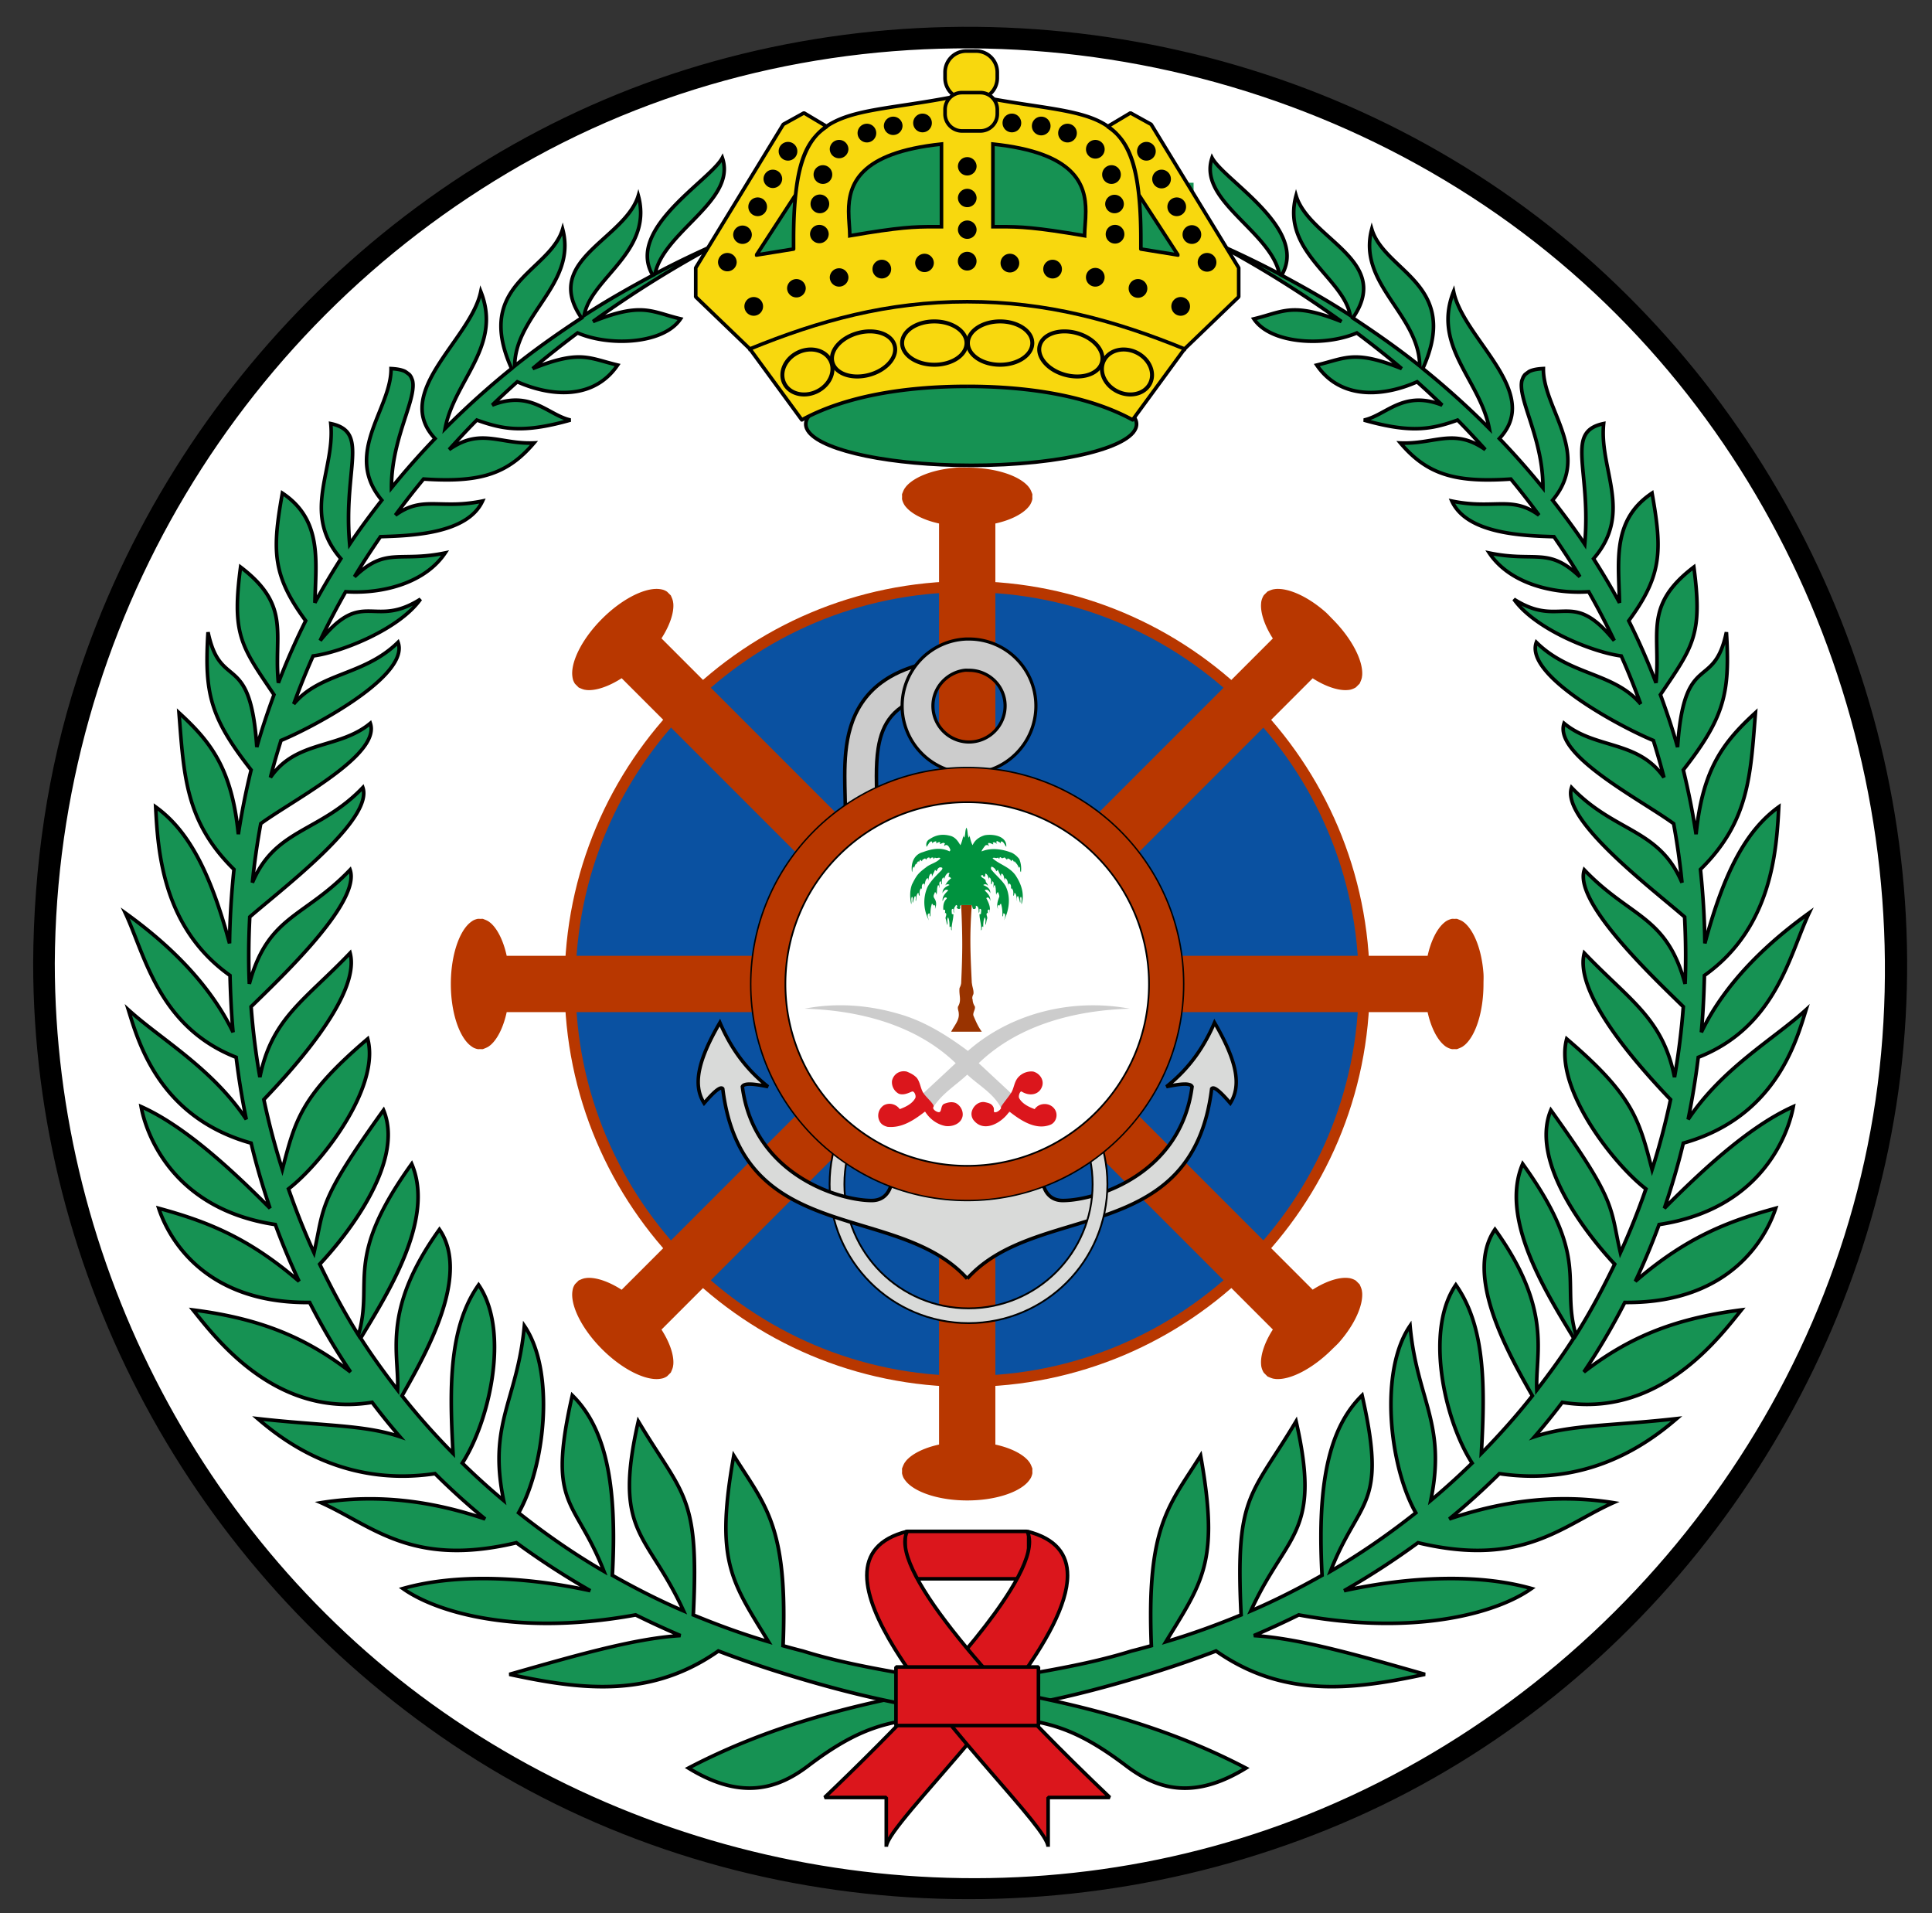
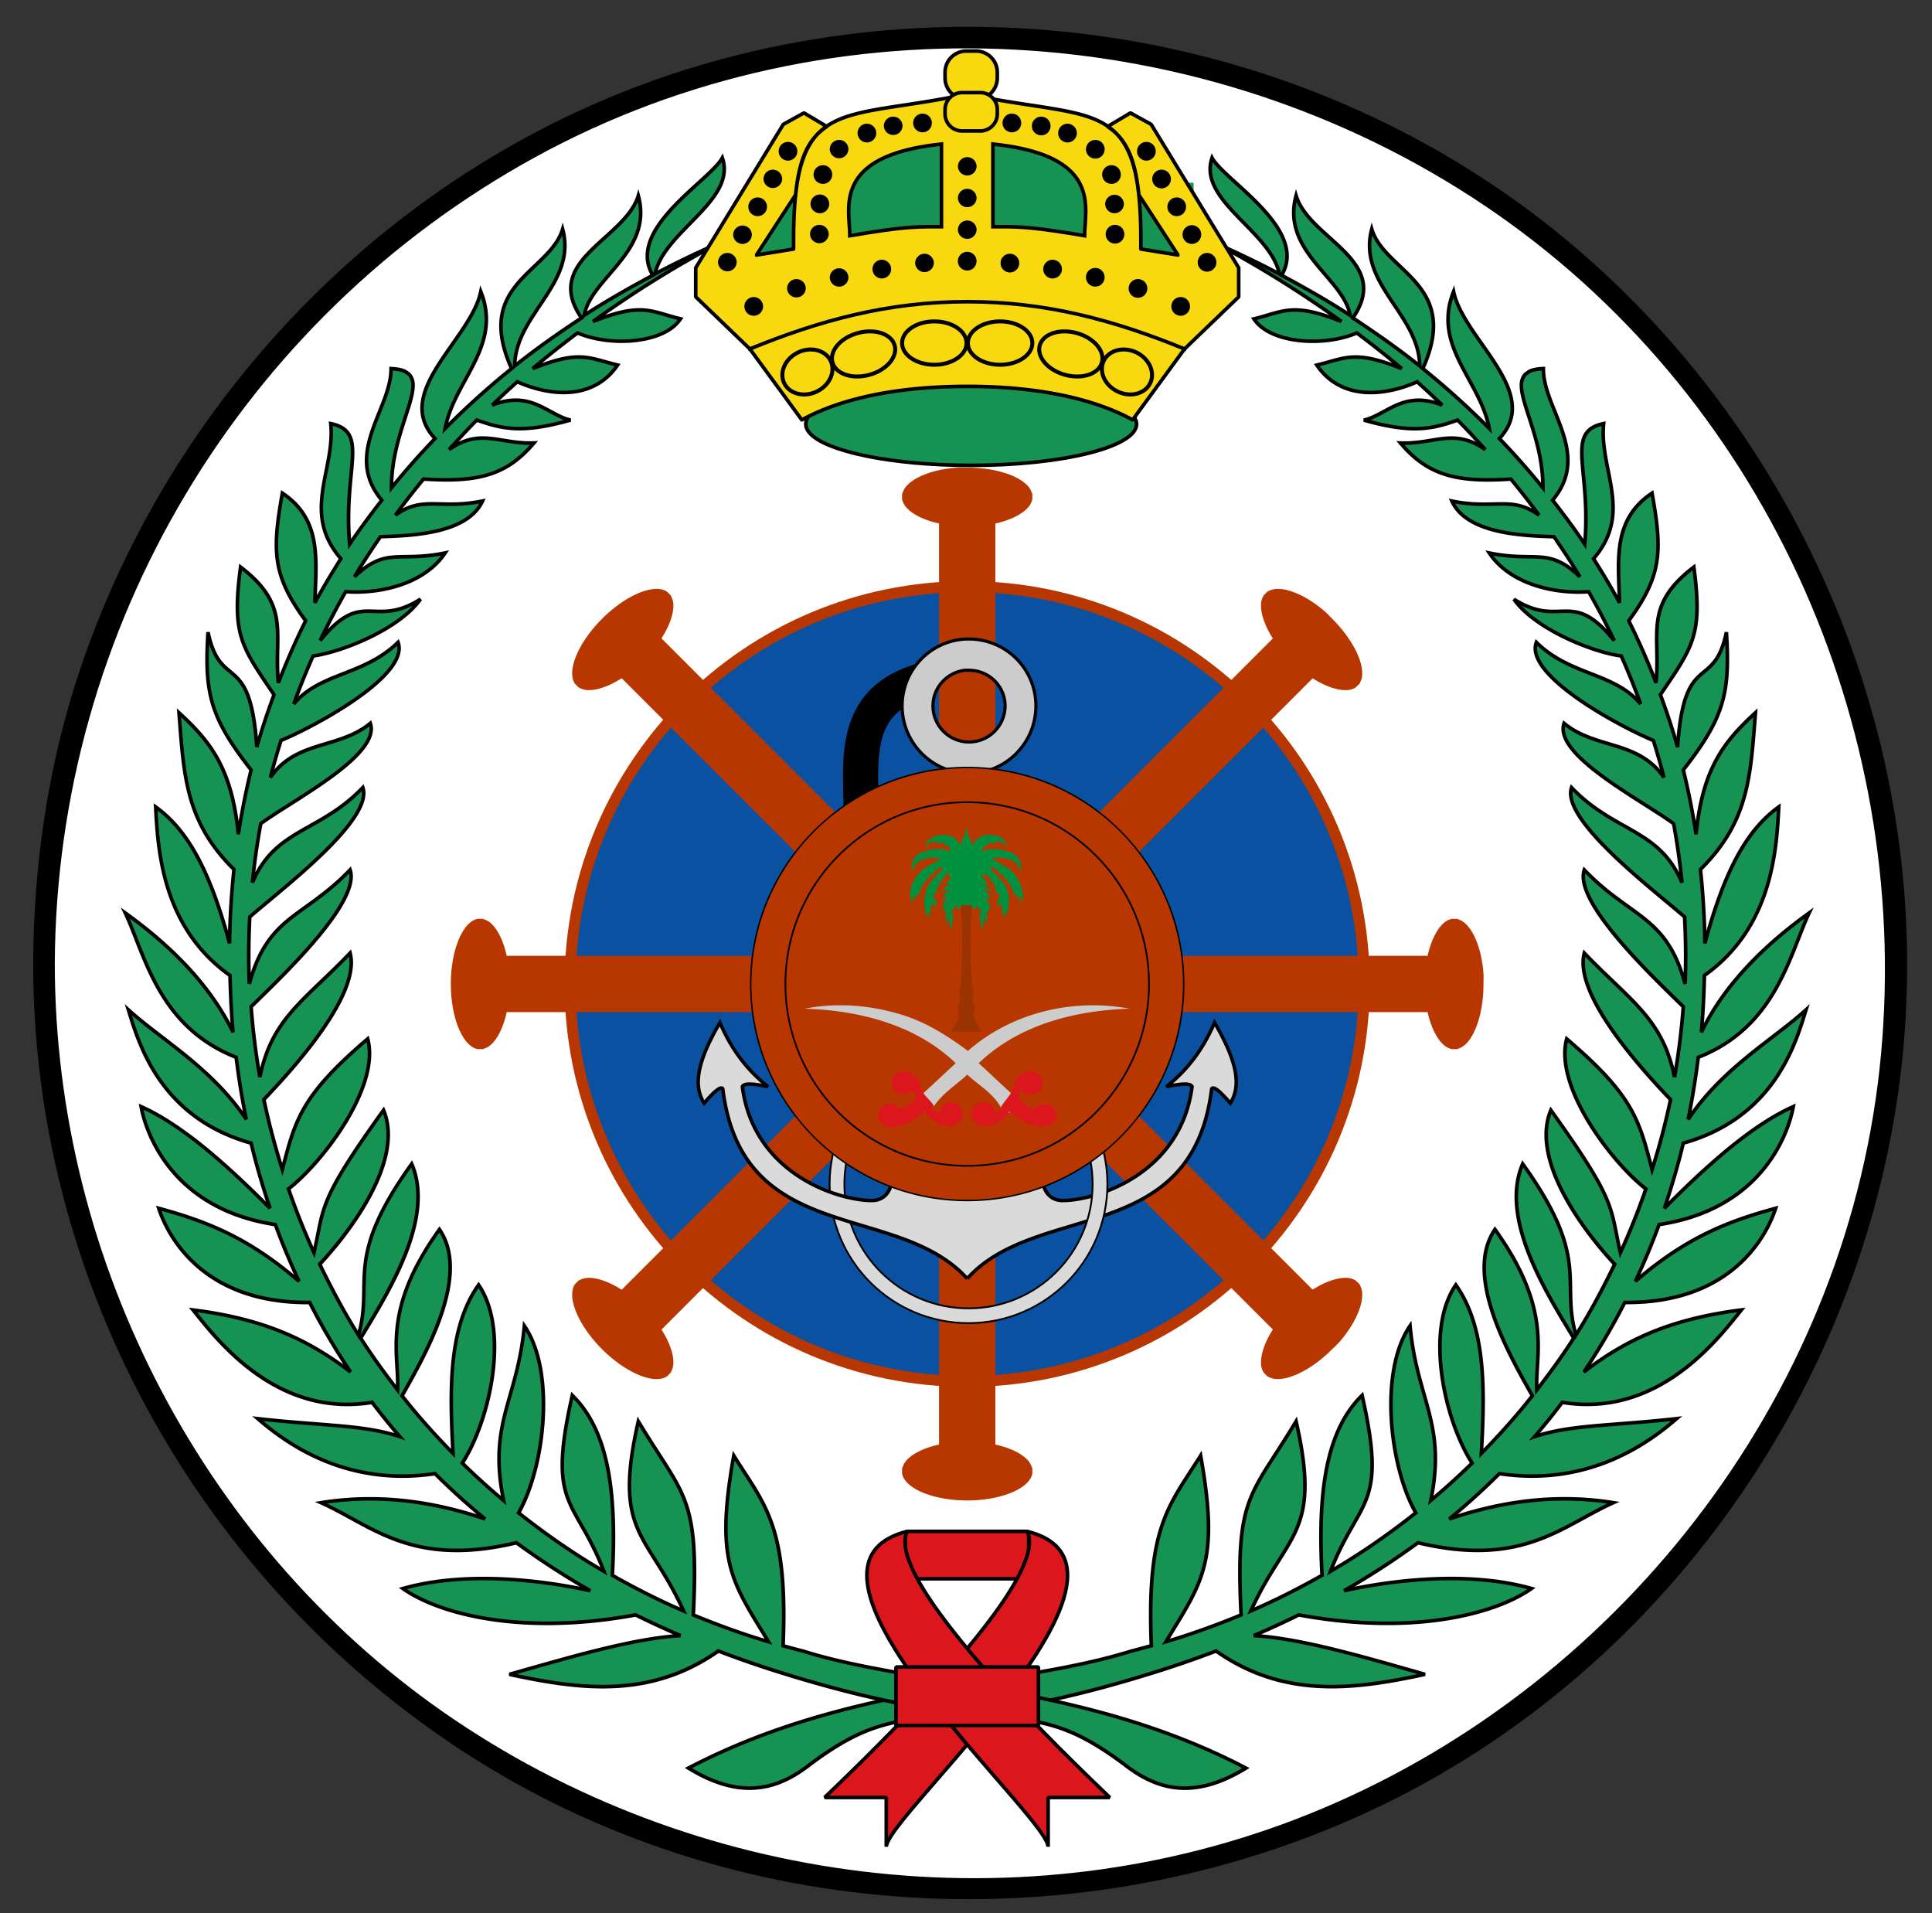
<svg xmlns="http://www.w3.org/2000/svg" width="268" height="265.342" xml:space="preserve">
  <rect width="100%" height="100%" fill="#333333" stroke="none" />
  <switch>
    <g>
      <path fill="#FFF" d="M6.1 133.57C6.088 62.618 63.598 5.091 134.55 5.08s128.479 57.499 128.491 128.451v.04c.012 70.953-57.498 128.48-128.45 128.49C63.638 262.072 6.11 204.562 6.1 133.61v-.04z" />
      <path d="M7.6 133.57c.242-46.54 25.876-89.447 66.69-111.798 41.27-22.6 92.943-19.323 131.742 6.808 38.382 25.851 59.087 71.727 54.907 117.524-4.213 46.165-35.148 86.933-77.66 104.791-39.236 16.482-85.037 11.328-120.171-12.335C28.574 215.302 7.6 175.098 7.6 133.57c0-1.935-3-1.935-3 0 0 43.405 22.177 84.131 58.082 108.312 36.832 24.807 85.048 28.123 125.404 10.177 39.832-17.715 68.251-55.849 74.957-98.736 6.754-43.189-9.481-87.426-41.804-116.627C188.355 6.989 141.433-3.332 98.921 8.53 57.302 20.142 23.974 53.193 10.699 94.09c-4.129 12.722-6.03 26.126-6.1 39.48-.01 1.935 2.99 1.934 3.001 0z" />
      <path fill="#0A51A1" d="M189.24 136.476c.018 30.42-24.628 55.095-55.048 55.113-30.42.018-55.095-24.629-55.113-55.049v-.064c-.018-30.42 24.628-55.095 55.048-55.113 30.42-.018 55.095 24.628 55.113 55.048v.065z" />
      <path fill="#B83700" d="M189.24 136.476h-.763v.032c0 29.983-24.298 54.3-54.286 54.318h-.032c-29.984 0-54.3-24.299-54.317-54.287v-.097c0-29.983 24.297-54.3 54.286-54.317h.033c29.984 0 54.299 24.298 54.317 54.286v.064h1.525v-.064c-.018-30.831-25.016-55.811-55.842-55.811h-.034c-30.831.019-55.81 25.017-55.811 55.843v.035-.002.064c.019 30.831 25.017 55.812 55.844 55.812h.033c30.831-.019 55.811-25.017 55.811-55.844v-.032h-.764z" />
      <path fill="#B83700" d="M132.763 64.855c-3.259.224-5.939 1.275-7.08 2.625l-.183.244a2.925 2.925 0 0 0-.244.488l-.122.305c-.02.103.003.261 0 .366 0 .105-.017.263 0 .366.055.275.197.598.366.854.078.112.208.259.305.366.86.914 2.476 1.707 4.456 2.136v127.746c-2.078.451-3.751 1.281-4.578 2.259l-.183.244a2.964 2.964 0 0 0-.244.488l-.122.305c-.02.104.003.262 0 .366 0 .105-.017.264 0 .366.034.172.104.385.183.55.11.214.308.472.488.671 1.375 1.463 4.613 2.503 8.362 2.503 3.75 0 6.986-1.04 8.361-2.503.182-.199.379-.457.488-.671.08-.165.15-.378.184-.55.018-.103 0-.261 0-.366-.003-.104.021-.263 0-.366l-.122-.305a2.85 2.85 0 0 0-.244-.488l-.183-.244c-.826-.978-2.5-1.808-4.578-2.259V72.606c1.979-.43 3.596-1.222 4.455-2.136a3.93 3.93 0 0 0 .306-.366c.17-.256.312-.58.366-.854.018-.104 0-.261 0-.366-.003-.105.021-.263 0-.366l-.122-.305a2.85 2.85 0 0 0-.244-.488l-.183-.244c-1.299-1.536-4.617-2.625-8.484-2.625-.468-.001-.954-.032-1.404-.001z" />
      <path fill="#B83700" d="M183.816 84.839c-2.464-2.146-5.102-3.298-6.862-3.151l-.303.043a2.862 2.862 0 0 0-.518.172l-.302.13-.259.259-.26.259a2.6 2.6 0 0 0-.345.863c-.024.133-.036.33-.043.475-.039 1.254.544 2.958 1.64 4.661l-90.331 90.331c-1.789-1.151-3.559-1.747-4.833-1.64l-.302.043a2.862 2.862 0 0 0-.518.172l-.302.13-.259.259-.259.26a2.39 2.39 0 0 0-.259.518 3.517 3.517 0 0 0-.129.82c-.062 2.006 1.492 5.031 4.144 7.682 2.651 2.651 5.675 4.205 7.682 4.144.269-.013.591-.057.82-.13a2.46 2.46 0 0 0 .518-.259l.259-.259.259-.26.13-.301c.064-.149.138-.35.172-.519l.043-.302c.106-1.275-.489-3.045-1.64-4.834l90.331-90.331c1.703 1.096 3.406 1.678 4.661 1.64.145-.007.341-.019.475-.043a2.55 2.55 0 0 0 .863-.345l.259-.259.259-.259.13-.302c.063-.149.138-.349.173-.518l.043-.302c.168-2.004-1.409-5.121-4.144-7.854-.331-.332-.654-.697-.993-.993z" />
      <path fill="#B83700" d="M205.785 135.068c-.225-3.259-1.275-5.939-2.625-7.08l-.244-.183a2.964 2.964 0 0 0-.488-.244l-.305-.122c-.104-.02-.262.003-.366 0-.105 0-.263-.017-.366 0a2.574 2.574 0 0 0-.854.366 4.254 4.254 0 0 0-.366.305c-.914.86-1.707 2.477-2.137 4.456H70.287c-.451-2.078-1.281-3.751-2.258-4.578l-.244-.183a2.925 2.925 0 0 0-.488-.244l-.305-.122c-.103-.02-.261.003-.366 0-.105 0-.263-.017-.366 0a2.494 2.494 0 0 0-.549.183c-.213.11-.472.308-.671.488-1.462 1.375-2.502 4.613-2.502 8.361 0 3.75 1.04 6.987 2.502 8.362.199.181.458.379.671.488.165.08.377.149.549.183.104.018.261 0 .366 0 .105-.002.263.021.366 0l.305-.121c.15-.061.344-.148.488-.244l.244-.184c.978-.826 1.808-2.499 2.258-4.578h127.747c.43 1.98 1.223 3.597 2.137 4.456.107.098.254.228.366.306.256.17.579.312.854.365.104.018.261 0 .366 0 .104-.002.263.021.366 0l.305-.121c.15-.061.344-.148.488-.244l.244-.184c1.536-1.298 2.625-4.617 2.625-8.484 0-.467.03-.953 0-1.403z" />
      <path fill="#B83700" d="M185.801 186.121c2.146-2.463 3.298-5.101 3.15-6.862l-.043-.302a2.823 2.823 0 0 0-.173-.519l-.129-.301-.259-.26-.26-.259a2.553 2.553 0 0 0-.862-.345 4.006 4.006 0 0 0-.476-.044c-1.254-.038-2.957.544-4.661 1.64l-90.33-90.33c1.151-1.789 1.747-3.559 1.64-4.833l-.043-.302a2.862 2.862 0 0 0-.172-.518l-.129-.302-.259-.259-.259-.259a2.436 2.436 0 0 0-.518-.259 3.465 3.465 0 0 0-.82-.13c-2.007-.062-5.031 1.492-7.682 4.144-2.651 2.651-4.205 5.675-4.144 7.682.013.269.056.591.13.82.06.173.161.373.259.518l.259.259.259.259.302.129c.149.064.349.138.518.172l.302.043c1.275.107 3.045-.489 4.833-1.64l90.331 90.331c-1.097 1.703-1.679 3.406-1.641 4.66.007.145.019.342.043.475.062.302.189.631.346.863l.259.26.259.259.303.13c.148.063.348.138.518.172l.302.043c2.004.168 5.121-1.408 7.855-4.143.331-.331.696-.652.992-.992z" />
      <path fill="#D9DAD9" d="M133.887 166.521h.561v10.651h-.561z" />
      <path fill="#D9DAD9" d="M134.167 177.335c9.68-10.745 31.204-4.355 33.907-26.328.312-.438 1.333.545 2.588 1.994 1.501-2.367 1.039-5.648-2.188-11.169-1.399 3.236-3.387 6.276-6.678 8.882 1.808-.373 3.321-.568 3.561 0-1.571 12.183-13.397 15.789-17.925 15.789-3.177 0-2.914-3.918-2.914-3.918h-10.351" />
      <path d="M134.348 177.498c4.752-5.289 12.504-6.39 19.471-8.887 3.48-1.252 6.766-2.864 9.354-5.563 2.59-2.698 4.465-6.479 5.144-12.012l-.242-.029.199.142.004-.005-.011-.012.006.015.005-.003-.011-.012.006.015.009-.001c.029-.003.14.028.281.12.436.271 1.136.992 1.915 1.896l.215.248.176-.277c.56-.881.859-1.894.858-3.07-.002-2.126-.956-4.782-3.042-8.353l-.243-.416-.191.442c-1.39 3.21-3.351 6.209-6.605 8.787l.201.431c.987-.205 1.887-.353 2.504-.352.251-.001.455.025.586.069.135.047.178.096.196.138l.225-.095-.242-.031c-.777 6.014-4.071 9.892-7.745 12.29-3.67 2.396-7.732 3.288-9.938 3.286-1.27-.009-1.888-.639-2.261-1.405-.364-.766-.416-1.664-.414-2.055 0-.129.005-.197.004-.197l.018-.261h-10.611v.488h10.351v-.244l-.243-.017a3.12 3.12 0 0 0-.006.23c.001.43.046 1.383.46 2.264.405.881 1.247 1.693 2.703 1.685 2.322-.002 6.437-.913 10.204-3.365 3.764-2.451 7.169-6.468 7.963-12.637l.009-.065-.026-.061c-.09-.214-.282-.343-.491-.411a2.374 2.374 0 0 0-.74-.095c-.689 0-1.602.155-2.604.361l.05.239.151.191c3.327-2.633 5.341-5.714 6.75-8.977l-.224-.097-.211.123c2.069 3.535 2.979 6.131 2.976 8.106-.001 1.096-.272 2.002-.782 2.809l.206.131.185-.16c-.528-.609-1.017-1.14-1.438-1.524a4.364 4.364 0 0 0-.586-.464c-.183-.112-.35-.192-.542-.195a.491.491 0 0 0-.406.208l-.035.051-.008.061c-.673 5.454-2.502 9.114-5.011 11.733-3.763 3.929-9.107 5.524-14.455 7.133-5.342 1.61-10.688 3.234-14.381 7.329l.36.327z" />
      <path d="M152.589 164.235h-1.15v.009c.001 9.436-7.647 17.088-17.084 17.091v.573l.003-.573h-.003v.573l.003-.573h-.011c-9.437.001-17.089-7.648-17.092-17.084v-.031l-.578.008h.578v-.008l-.578.008h.578c0-9.436 7.648-17.089 17.085-17.092l.014-.001-.007-.592v.593l.007-.001-.007-.592v.593c9.436-.001 17.088 7.647 17.091 17.085v.014h2.301v-.014c-.006-10.709-8.685-19.385-19.392-19.386h-.022l.015 1.15v-1.15c-10.708.005-19.384 8.686-19.384 19.393v.021l1.15-.015h-1.15v.016c.005 10.708 8.685 19.384 19.392 19.385v-.584l-.003.584h.003v-.584l-.003.584h.011c10.708-.006 19.383-8.685 19.384-19.392v-.009h-1.151z" />
      <path fill="#D9DAD9" d="M152.589 164.235h-.9v.009c.001 9.574-7.76 17.338-17.334 17.341v.33l.002-.33h-.002v.33l.002-.33h-.009c-9.575.001-17.339-7.76-17.342-17.334v-.028l-.331.005h.331v-.005l-.331.005h.331c0-9.574 7.76-17.339 17.335-17.342l.011-.001-.004-.341v.342l.004-.001-.004-.341v.342c9.574-.001 17.338 7.76 17.341 17.335v.014h1.8v-.014c-.005-10.57-8.573-19.135-19.142-19.136h-.019l.012.9v-.9c-10.57.005-19.134 8.574-19.134 19.143v.019l.9-.012h-.9v.016c.004 10.569 8.573 19.134 19.142 19.135v-.333l-.002.333h.002v-.333l-.002.333h.009c10.569-.005 19.133-8.573 19.134-19.142v-.009h-.9z" />
      <path fill="#D9DAD9" d="M134.167 177.335c-9.68-10.745-31.204-4.355-33.908-26.328-.311-.438-1.333.545-2.588 1.994-1.501-2.367-1.039-5.648 2.189-11.169 1.399 3.236 3.386 6.276 6.678 8.882-1.808-.373-3.321-.568-3.561 0 1.572 12.183 13.397 15.789 17.925 15.789 3.177 0 2.914-3.918 2.914-3.918h10.351" />
      <path d="M134.348 177.172c-4.928-5.456-12.777-6.533-19.668-9.021-3.449-1.24-6.657-2.822-9.167-5.441-2.509-2.619-4.339-6.279-5.011-11.733l-.007-.061-.036-.051a.489.489 0 0 0-.406-.208c-.193.003-.36.083-.542.195-.537.342-1.229 1.072-2.024 1.988l.185.16.206-.131c-.51-.806-.781-1.713-.782-2.808-.002-1.976.907-4.571 2.976-8.107l-.211-.123-.224.097c1.409 3.263 3.423 6.344 6.75 8.977l.151-.191.049-.239c-1.001-.206-1.914-.361-2.603-.361-.283 0-.529.024-.741.095-.208.068-.402.197-.492.411l-.025.061.008.065c.794 6.169 4.199 10.186 7.963 12.637 3.768 2.452 7.882 3.363 10.205 3.365 1.456.009 2.297-.804 2.703-1.685.414-.881.459-1.834.461-2.264 0-.142-.005-.226-.006-.23l-.244.017v.244h10.351v-.488h-10.611l.017.26c0 .001.005.069.005.198.001.391-.05 1.289-.414 2.055-.373.767-.992 1.396-2.261 1.405-2.206.002-6.268-.891-9.938-3.286-3.674-2.398-6.967-6.276-7.745-12.29l-.242.031.225.095c.018-.042.061-.091.196-.138.131-.044.335-.07.586-.069.617-.001 1.516.146 2.504.352l.201-.431c-3.255-2.578-5.216-5.577-6.605-8.787l-.191-.443-.244.417c-2.086 3.571-3.04 6.227-3.042 8.354-.001 1.176.299 2.188.858 3.069l.176.277.215-.248c.522-.604 1.002-1.123 1.398-1.484.198-.181.375-.321.517-.411.142-.092.252-.123.282-.12l.009.001.003-.013-.007.011.004.002.003-.013-.007.011.002.004.199-.142-.242.029c.679 5.533 2.554 9.313 5.144 12.012 3.885 4.049 9.326 5.651 14.666 7.262 5.347 1.608 10.591 3.225 14.159 7.188l.361-.328zM127.842 91.884c-2.278.578-4.169 1.438-5.698 2.566a11.656 11.656 0 0 0-2.795 2.909c-1.082 1.612-1.68 3.378-2.009 5.121-.329 1.747-.401 3.488-.402 5.161.001 1.749.081 3.428.08 4.937h4.883c-.001-1.671-.081-3.342-.08-4.937 0-1.355.058-2.651.242-3.821.138-.878.345-1.683.637-2.403.443-1.082 1.048-1.974 2.006-2.775.961-.795 2.322-1.513 4.338-2.026l-1.202-4.732z" />
-       <path fill="#CCC" d="M127.962 92.357c-2.23.565-4.06 1.402-5.529 2.486-2.213 1.621-3.527 3.801-4.2 6.036-.683 2.243-.805 4.552-.808 6.762 0 1.733.081 3.412.08 4.937h3.906c0-1.655-.081-3.327-.08-4.937 0-1.368.058-2.689.248-3.896.289-1.821.852-3.342 1.906-4.583 1.059-1.237 2.673-2.309 5.438-3.018l-.961-3.787z" />
      <path fill="#CCC" d="M134.052 88.629c-4.958.189-8.911 4.273-8.911 9.277 0 5.125 4.153 9.338 9.277 9.338 5.125 0 9.278-4.214 9.278-9.338a9.277 9.277 0 0 0-9.278-9.277c-.12 0-.247-.004-.366 0zm-.244 4.334c.208-.026.395 0 .61 0 2.756 0 5.004 2.188 5.004 4.944a5.015 5.015 0 0 1-5.004 5.005 5.016 5.016 0 0 1-5.005-5.005c.001-2.54 1.94-4.632 4.395-4.944z" />
      <path d="m134.052 88.629-.008-.218c-5.076.193-9.121 4.374-9.122 9.496 0 5.245 4.249 9.556 9.496 9.557 5.248-.001 9.496-4.312 9.497-9.557a9.496 9.496 0 0 0-9.497-9.496l-.245-.002-.129.002.008.218.008.218.113-.002.245.002a9.029 9.029 0 0 1 6.406 2.653c1.64 1.64 2.653 3.903 2.653 6.406s-1.014 4.782-2.653 6.437c-1.641 1.655-3.904 2.683-6.406 2.683s-4.765-1.028-6.405-2.683a9.13 9.13 0 0 1-2.654-6.437c0-4.886 3.861-8.875 8.701-9.059l-.008-.218zm-.244 4.334.027.217.176-.01c.12 0 .251.012.407.012 2.639 0 4.781 2.093 4.786 4.725a4.771 4.771 0 0 1-1.404 3.381 4.768 4.768 0 0 1-6.762 0 4.768 4.768 0 0 1-1.405-3.381c-.001-2.426 1.855-4.428 4.204-4.727l-.029-.217-.028-.217c-2.562.326-4.584 2.506-4.585 5.161a5.234 5.234 0 0 0 5.224 5.223 5.233 5.233 0 0 0 5.223-5.223c0-2.878-2.35-5.157-5.223-5.163-.131 0-.261-.011-.407-.012l-.23.014.026.217z" />
      <circle fill="#B83700" cx="134.167" cy="136.476" r="30.029" />
      <path d="M164.196 136.476h-.101c0 8.265-3.35 15.747-8.766 21.163-5.417 5.416-12.898 8.766-21.163 8.766s-15.747-3.35-21.163-8.766-8.766-12.898-8.766-21.163 3.35-15.747 8.766-21.163c5.417-5.416 12.898-8.766 21.163-8.766s15.746 3.35 21.163 8.766c5.416 5.417 8.766 12.898 8.766 21.163h.202c0-16.641-13.49-30.129-30.13-30.13-16.641 0-30.129 13.489-30.13 30.13 0 16.641 13.489 30.13 30.13 30.13 16.64 0 30.13-13.489 30.13-30.13h-.101z" />
-       <circle fill="#FFF" cx="134.167" cy="136.476" r="25.217" />
      <path d="M159.384 136.476h-.119c0 6.931-2.81 13.204-7.352 17.746s-10.815 7.352-17.746 7.352a25.02 25.02 0 0 1-17.747-7.352 25.016 25.016 0 0 1-7.351-17.746 25.018 25.018 0 0 1 7.351-17.747 25.018 25.018 0 0 1 17.747-7.351 25.016 25.016 0 0 1 17.746 7.351 25.02 25.02 0 0 1 7.352 17.747h.238c0-13.993-11.343-25.337-25.336-25.337s-25.337 11.344-25.337 25.337 11.344 25.336 25.337 25.336 25.336-11.343 25.336-25.336h-.119z" />
      <path fill="#930" d="m133.333 125.521-.006.006v.006c.203 4.35.203 6.499 0 10.854l-.051.23a2.787 2.787 0 0 1-.173.418c-.111.96.319 1.696-.199 2.546-.111.314.09.648.09.962.111.961-.627 1.697-1.052 2.547h4.247c-.535-.738-.848-1.493-1.161-2.232-.11-.424.31-.852.198-1.276a1.787 1.787 0 0 1-.308-.962c-.11-.203-.001-.535.109-.738.081-.469-.134-.936-.192-1.392v-.02l-.032-.153v-.02c-.203-4.254-.31-6.517 0-10.739l-.007-.006-.006-.019v-.006l-.006-.006H133.333z" />
      <path fill="#CCC" d="M140.236 151.61c1.496 1.387-.314 4.028-1.386 2.014-1.072-2.014-3.086-3.085-4.674-4.581-1.607 1.496-3.418 2.567-4.693 4.471s-2.882-.517-1.386-1.903a960.178 960.178 0 0 0 4.471-4.156c-5.524-5.321-13.395-7.335-20.951-7.557 4.36-.85 8.831-.536 13.191.758 3.51 1.016 6.596 2.975 9.459 5.099 6.061-5.321 14.577-7.335 22.447-5.856-7.557.222-15.427 2.235-20.951 7.557 1.499 1.383 2.976 2.77 4.473 4.154z" />
      <path fill="#DB161C" d="M128.098 151.61c.425.646 1.589 1.59 1.386 1.903-.203.314.425.739.757.739.425 0 .204-.942.739-1.164.536-.203 1.053-.314 1.589-.111.646.333 1.071 1.072.96 1.811-.203 1.072-1.385 1.497-2.346 1.387-1.164-.203-2.217-.961-2.864-2.014-1.497 1.163-3.196 2.327-5.21 2.124-.425-.11-.85-.313-1.072-.739-.425-.758-.203-1.718.536-2.235.739-.425 1.7-.222 2.236.518.85-.314 1.7-.739 2.125-1.479.222-.313-.111-1.071-.425-.96-.536.221-1.164.535-1.811.313a1.818 1.818 0 0 1-.961-1.811c.222-.942 1.072-1.478 2.032-1.274.536.221.961.425 1.386.85.518.646.518 1.496.943 2.142zM138.851 153.624c-.111-.11.961-1.367 1.386-2.014s.425-1.496.96-2.143a2.444 2.444 0 0 1 2.125-.85c.85.221 1.479 1.071 1.275 1.921-.333 1.274-1.7 1.589-2.883.851-.203-.111-.518.646-.314.96.426.739 1.275 1.164 2.125 1.479.646-.942 2.125-.942 2.771 0 .536.757.203 1.811-.535 2.144-2.014.85-4.139-.537-5.746-1.811-.961 1.478-3.511 3.085-4.988 1.163-.223-.313-.333-.739-.223-1.163.223-.851 1.072-1.497 1.922-1.275.426.092.85.203 1.053.628.223.314-.092.851.333.739.313 0 .85-.518.739-.629z" />
      <path fill="#00923E" d="M134.065 114.788c-.222.425-.111.942-.314 1.386-.111-.111-.109-.223-.109-.333-.111.536-.22.961-.423 1.386-.314-.536-.648-1.048-1.277-1.27-1.071-.314-2.034-.224-2.977.423-.443.222-.535.646-.442 1.071.222-.222.334-.646.648-.757.222 0 .109.331.109.424 0-.314.312-.313.423-.424.111 0 .206-.001.206.109l-.09.109c.203.111.425-.314.628 0l-.115.116c.222.092.535-.333.757 0-.111.092-.109.203-.109.314.425-.425.742.2.853.533 0 .092-.115.205-.115.205-1.275-.628-2.551-.316-3.714.109-1.183.314-1.698 1.497-1.495 2.771.111-.222.003-.535.225-.757 0 0 .09.114.09.225 0-.222.114-.426.225-.648l.109.109c0-.203.095-.312.206-.423.111 0 .109.107.109.218 0-.222.113-.332.206-.443.111.111.107.114.218.225 0-.314.312-.312.423-.423 0 0 .116.106.116.199.092-.092.202-.314.423-.314.111 0 .109.113.109.224.093-.111.202-.224.423-.224.093 0 .096.113.096.224.111-.111.107-.113.218-.224.203.222.541-.106.744.115-.536.646-1.386.734-2.014 1.27-.425.314-.854.646-1.187 1.071-.314.425-.516.852-.738 1.277-.314.85-.312 1.81-.109 2.752.111-.314-.094-.738.109-1.052.222.203-.001.539.109.853.111-.314.111-.648.314-.962.222.222.004.535.115.738.111-.425 0-.847.314-1.161.111 0-.004.312.218.423 0-.314-.108-.739.206-1.071 0 0 .109.107.109.218 0-.314-.109-.736.206-.847.222 0 .109.312.109.423.111-.425.109-.958.423-1.161.111-.111.116.203.116.314.111-.314.109-.851.423-.962.111 0 .109.312.109.423.111-.314.312-.63.423-.962.111.111.113.114.206.225.111-.314.333-.65.648-.539.314 0 .111.319 0 .43-.739.739-1.5 1.491-1.925 2.341a5.278 5.278 0 0 0 .225 4.567c-.111-.314-.333-.851 0-.962.203-.092.002.331.205.423 0-.628-.003-1.162.218-1.79a.496.496 0 0 1 .205.423c0-.111-.001-.224.109-.224.222.111.109.317.109.539.203-.536.242-.978-.109-1.495-.203-.314-.002-.521.109-.853.111.111.206.22.206.423.111-.425.002-.961.224-1.386.204.111.109.337.109.43.203-.314-.109-.74.205-.943.222 0-.003.312.218.423 0-.333-.109-.759.205-.962.111 0 .109.319.109.43 0-.425.206-.85.539-1.071.092 0 .199-.001.199.109-.204.111.004.312-.199.423.204 0 .312.114.423.225-.425.314-.65.627-.853 1.052.092-.203.425-.318.629-.115-.536.222-1.048.54-.956 1.187 0-.222.22-.428.423-.539.111 0 .333.004.333.115-.425.425-.849.848-.757 1.476.111-.203.109-.52.423-.52.111 0 .22.094.109.205-.428.428-.476.983-.436 1.521l.122-.026c.203 0 .109.316.109.52l.096-.09c.222.314-.092.514 0 .847.111.314.107.533.218.847.111-.314-.106-.739.115-1.071.204.425.199.965.199 1.501 0-.111.004-.225.115-.225.203.111-.004.428.199.539-.092-.739.225-1.481.225-2.239-.111 0-.225.002-.225-.109 0-.204-.087-.629.116-.629.222-.111-.003.428.218.539-.111-.333-.003-.65.09-.854.11 0 .112-.423.333-.109 0 .111.001.199-.109.199.111.222.428.337.539.116 0-.111-.113-.319.109-.43v.013l.006-.013h1.444l.025.038v-.038l.032.103c.109.228.021.533.391.436.314-.111.004-.534.225-.423.314.111.314.537.314.962.203-.111.002-.65.205-.539.223 0 .109.425.109.629 0 .111-.113.109-.205.109 0 .757.316 1.5.205 2.239.223-.111.003-.428.225-.539.093 0 .09.113.09.225 0-.536-.004-1.077.219-1.501.203.333.004.757.115 1.071.092-.314.088-.533.199-.847.11-.333-.203-.533 0-.847l.115.09c0-.204-.113-.52.109-.52.203-.111.108.208.108.43.203-.758-.11-1.387-.442-2.034 0 0 .113-.096.225-.096.221.092.314.316.314.52.11-.628-.32-1.05-.744-1.476 0-.111.203-.115.314-.115.221.111.43.317.43.539.11-.646-.427-.965-.963-1.187.222-.203.537-.088.648.115 0-.314-.314-.423-.314-.738-.111-.314-.537-.315-.648-.648 0-.092.113-.096.225-.096.093 0 .09.095.09.206h.219c.11-.111.004-.423.115-.423.314.111.424.648.424.962 0-.111-.002-.43.108-.43.313.203.205.63.205.962.222-.111.114-.423.225-.423.313.203-.005.629.199.943 0-.092-.112-.319.108-.43.203.425.113.96.205 1.386 0-.203.114-.312.225-.423.111.222.199.426.199.648-.203.536-.42 1.164-.199 1.7 0-.222-.112-.428.109-.539.093 0 .09.113.09.224 0-.222.113-.331.225-.423.203.628.205 1.162.205 1.79.223-.092-.004-.516.219-.423.314.111.11.648 0 .962.738-1.478.963-3.289.205-4.786-.518-.85-1.367-1.479-2.015-2.329 0-.111-.001-.333.109-.333a.961.961 0 0 1 .628.648l.225-.225c.111.333.312.648.424.962 0-.111-.002-.423.109-.423.314.111.312.648.424.962 0-.111.004-.425.096-.314.332.203.331.736.424 1.161 0-.111-.095-.423.108-.423.313.111.225.533.225.847 0-.111.09-.218.09-.218.333.333.225.757.225 1.071.203-.111.112-.423.205-.423.333.314.216.736.327 1.161 0-.203-.105-.516.115-.738.203.314.204.648.314.962.111-.314-.112-.65.109-.853.203.314-.002.738.09 1.052.425-1.367.003-2.754-.847-4.029-.851-1.182-2.233-1.491-3.176-2.341.203-.222.517.106.737-.115.111.111.107.113.199.224 0-.222.113-.335.225-.224.203.222.311 0 .533 0 .092.111.203.222.313.314 0-.092.116-.199.116-.199.092.111.423.109.423.423.093-.111.095-.114.205-.225.111.111.218.221.218.443 0-.111.004-.218.097-.218.222.314.532.538.532.962 0-.111.109-.225.109-.225.222.222.003.535.225.757a3.465 3.465 0 0 0-.225-1.809c-.314-.425-.846-.851-1.27-.962-1.164-.425-2.664-.645-3.939-.109-.111 0 .316-.631.539-.853.092 0 .312-.106.424.115.11-.111-.223-.319 0-.43.203 0 .425.113.628.206 0-.093.003-.206-.09-.206.203-.222.419.005.622.116 0-.111-.109-.114-.109-.225s.114-.202.225-.109c.111.111.424.109.424.424 0-.093-.112-.424.109-.424.314.111.426.536.629.757.11-1.497-1.812-1.813-2.977-1.61-.739.222-1.38.646-1.694 1.386-.222-.425-.319-.85-.43-1.386 0 .111.002.223-.109.333-.2-.444-.108-.961-.311-1.386z" />
      <path fill="#169253" d="M168.133 21.886c-2.019 5.923 8.118 10.17 9.339 16.113-2.924-1.561-5.942-2.987-8.973-4.333a150.337 150.337 0 0 1 17.578 10.925c-6.862-2.738-8.062-1.339-12.146-.366 2.26 3.433 9.693 3.915 14.282 1.953 2.152 1.619 4.233 3.251 6.226 4.944-6.582-2.636-7.758-1.447-11.78-.488 3.389 4.977 9.471 4.299 13.916 2.319a124.298 124.298 0 0 1 3.479 3.235c-5.407-2.148-7.764 1.414-10.864 2.075 6.567 1.859 9.368 1.294 13 0 1.343 1.349 2.593 2.706 3.846 4.089-4.386-3.068-6.991-.712-11.78-.916 3.731 4.386 7.557 5.521 15.32 5.005a112.725 112.725 0 0 1 3.906 5.005c-3.782-2.763-6.234-.742-12.085-1.953 2.114 4.622 10.099 4.81 14.16 4.944 1.259 1.837 2.477 3.679 3.601 5.554-4.403-4.202-6.154-1.967-12.573-3.296 2.871 4.304 8.981 5.708 13.794 5.371a105.449 105.449 0 0 1 3.54 6.775c-5.974-7.37-7.359-1.579-13.916-5.737 2.936 4.179 11.001 7.372 14.893 7.874.986 2.195 1.867 4.428 2.686 6.653-3.685-4.385-9.759-3.911-14.465-8.545-1.69 4.616 11.768 11.781 16.235 13.611.525 1.702 1.033 3.416 1.465 5.127-3.567-5.197-9.521-3.909-13.855-7.507-1.485 4.401 10.656 10.592 15.198 13.916.5 2.727.889 5.448 1.159 8.179-3.186-7.536-9.311-6.911-15.319-13.184-1.489 4.449 11.108 13.964 15.686 17.944.159 3.112.193 6.188.062 9.277-2.579-9.525-7.558-9.101-13.978-15.808-1.509 4.473 9.533 14.862 13.733 18.982a99.267 99.267 0 0 1-1.221 9.766c-1.651-8.198-6.225-10.632-12.513-17.212-1.521 5.806 8.047 16.213 11.963 20.324a99.361 99.361 0 0 1-2.563 9.705c-1.797-6.867-2.55-10.213-11.841-18.127-1.785 6.734 6.395 17.276 10.986 20.812a99.26 99.26 0 0 1-3.54 8.85c-1.462-6.403-.424-6.951-9.644-19.775-2.978 7.207 5.108 17.374 8.851 21.363-1.613 3.346-3.384 6.67-5.371 9.826-2.182-7.564 2.171-10.453-7.386-23.742-3.285 7.65 3.392 18.035 7.08 24.17-1.577 2.473-3.324 4.865-5.127 7.201-.233-5.102 2.277-11.025-5.798-22.277-4.307 6.274 1.727 16.975 5.188 23.071-2.198 2.788-4.566 5.437-7.08 7.995.481-8.813.678-17.42-3.54-23.376-4.375 6.375-1.523 18.885 2.259 24.719a97.786 97.786 0 0 1-5.737 5.188c2.217-10.724-1.932-13.931-2.869-24.23-4.328 6.307-2.854 19.518.794 25.939-3.712 2.939-7.635 5.677-11.841 8.117 4.013-10.296 7.954-8.726 4.395-24.414-4.84 4.74-6.214 12.879-5.555 24.964-3.183 1.795-6.438 3.463-9.888 4.943 4.998-10.942 9.85-10.603 6.287-26.306-6.291 10.494-8.453 10.148-7.63 26.855-3.364 1.39-6.833 2.655-10.437 3.723 5.118-8.393 7.454-11.079 4.821-25.817-4.337 6.948-7.521 9.63-6.836 26.367-.918.253-1.813.501-2.746.732-15.784 4.965-39.112 4.534-61.463 16.235 7.219 4.438 12.258 2.993 16.602-.306 14.257-10.823 15.814-2.958 47.547-12.817a148.67 148.67 0 0 0 9.033-3.112c9.395 6.587 19.003 5.394 28.991 3.234-8.596-2.44-17.24-4.99-23.742-5.371a128.224 128.224 0 0 0 6.226-2.868c16.593 3.036 27.807-.449 32.287-3.662-8.163-2.318-18.322-1.377-26.001.305a108.942 108.942 0 0 0 10.254-6.652c14.516 3.46 19.935-2.341 27.1-5.555-8.924-1.428-16.763.225-22.766 2.259 2.472-2.016 4.775-4.129 6.958-6.287 12.622 1.877 20.92-4.467 24.597-7.629-9.055 1.023-14.731.821-19.714 2.502a92.656 92.656 0 0 0 3.845-4.761c13.262 2.169 21.503-8.648 24.842-12.816-9.742 1.242-15.88 4.027-21.851 8.605a92.546 92.546 0 0 0 5.676-9.644c14.677.149 19.627-9.052 20.936-13.062-6.691 1.827-12.413 4.045-19.471 10.132a96.182 96.182 0 0 0 3.296-7.874c14.426-2.167 17.987-12.856 18.616-16.357-5.54 2.48-11.588 7.761-17.884 14.1 1.009-2.988 1.901-5.988 2.625-9.033 12.772-3.577 15.637-14.04 17.028-18.494-4.527 4.113-11.559 8.041-16.357 15.198a109.435 109.435 0 0 0 1.404-8.606c10.794-4.236 12.649-14.221 15.381-20.019-4.512 3.249-11.242 8.829-14.954 16.541.24-2.616.361-5.26.428-7.874 9.39-6.656 10.003-17.352 10.314-23.376-4.512 3.249-7.577 8.99-10.254 18.921-.04-3.495-.264-6.92-.61-10.254 6.774-6.65 6.947-13.118 7.63-21.729-4.42 4.053-7.329 7.746-8.24 16.846a102.716 102.716 0 0 0-1.77-8.911c5.694-7.283 6.505-10.622 5.981-19.104-1.752 8.332-5.854 2.364-6.775 15.93-.691-2.483-1.516-4.889-2.38-7.263 4.525-6.697 5.89-8.254 4.639-17.7-7.069 5.381-4.565 9.268-5.249 16.052a97.429 97.429 0 0 0-3.784-8.606c4.659-6.319 4.653-9.737 3.234-17.7-5.608 3.74-4.63 9.479-4.517 15.198-1.117-2.086-2.349-4.12-3.601-6.104 5.544-6.405.753-12.306 1.403-18.738-5.447 1.136-1.688 6.261-2.624 16.724-1.394-2.095-2.921-4.127-4.456-6.104 5.444-6.493-1.343-12.665-1.281-18.25-.81.043-1.429.154-1.893.366-.117.057-.269.177-.366.244-.094.069-.229.165-.305.244l-.062.061-.061.122-.062.061-.061.122-.122.305-.062.183c-.555 2.634 2.966 8.041 2.93 14.832a108.109 108.109 0 0 0-6.042-6.836c6.043-6.436-4.979-13.742-6.348-20.386-3.007 7.578 3.667 12.256 4.943 18.982a114.534 114.534 0 0 0-9.216-8.301c5.318-11.772-5.29-13.364-7.08-19.348-2.027 7.605 6.583 11.815 6.652 18.982-2.969-2.369-6.096-4.563-9.277-6.653 5.548-8.021-6.038-10.897-7.873-16.968-2.103 7.754 6.558 11.388 7.507 16.602-3.078-2.004-6.279-3.812-9.521-5.554 3.832-6.429-7.964-13.143-9.641-16.295z" />
      <path d="m168.133 21.886-.236-.081a5.067 5.067 0 0 0-.278 1.643c0 1.356.559 2.618 1.388 3.823 1.246 1.808 3.109 3.515 4.757 5.273 1.648 1.757 3.068 3.562 3.464 5.505l.245-.05.118-.221c-2.932-1.565-5.955-2.993-8.989-4.341l-.219.449a150.193 150.193 0 0 1 17.549 10.907l.146-.203.093-.232c-3.004-1.198-4.95-1.618-6.543-1.618-2.069.003-3.479.702-5.753 1.241l-.348.083.196.298c1.483 2.229 4.892 3.209 8.368 3.216 2.188 0 4.41-.397 6.222-1.17l-.099-.23-.15.2c2.149 1.617 4.227 3.247 6.214 4.935l.162-.19.093-.232c-3-1.202-4.905-1.623-6.483-1.623-1.904.002-3.274.607-5.447 1.123l-.354.084.204.3c1.95 2.869 4.804 3.92 7.694 3.915 2.261 0 4.555-.628 6.53-1.508l-.102-.229-.166.187a124.946 124.946 0 0 1 3.473 3.229l.173-.181.093-.232c-1.253-.498-2.355-.699-3.347-.698-1.69 0-3.04.584-4.245 1.214-1.207.633-2.279 1.306-3.417 1.547l-.017.485c3.011.852 5.246 1.201 7.143 1.201 2.26 0 4.027-.5 6.01-1.207l-.084-.235-.177.176c1.338 1.344 2.585 2.699 3.837 4.081l.186-.168.144-.205c-1.793-1.257-3.336-1.637-4.82-1.634-2.06.004-3.987.689-6.505.687-.192 0-.389-.004-.588-.013l-.572-.024.371.436c3.216 3.796 6.599 5.219 12.352 5.208.984 0 2.038-.041 3.176-.116l-.017-.25-.192.159a112.8 112.8 0 0 1 3.897 4.994l.201-.148.147-.202c-1.894-1.39-3.517-1.611-5.302-1.607-.783 0-1.602.04-2.506.04-1.249 0-2.662-.074-4.374-.428l-.483-.1.205.449c1.115 2.425 3.726 3.645 6.521 4.294 2.802.649 5.828.728 7.859.795l.008-.25-.206.141c1.257 1.835 2.472 3.672 3.592 5.542l.215-.128.173-.181c-2.222-2.129-3.856-2.665-5.686-2.794-1.826-.134-3.831.092-7.01-.566l-.597-.124.338.507c2.682 4.006 8.021 5.527 12.616 5.53.477 0 .945-.017 1.403-.048l-.018-.25-.217.124a104.941 104.941 0 0 1 3.531 6.759l.226-.107.194-.157c-1.494-1.843-2.716-2.887-3.824-3.471-1.108-.585-2.099-.696-3.063-.695-.573 0-1.14.037-1.733.037-1.44-.003-3.048-.203-5.355-1.662l-.339.354c1.515 2.15 4.293 4.001 7.185 5.397 2.893 1.394 5.894 2.323 7.881 2.581l.032-.248-.229.103c.983 2.188 1.862 4.416 2.68 6.637l.234-.086.191-.161c-1.893-2.25-4.385-3.242-6.949-4.251-2.57-1.009-5.222-2.036-7.531-4.312l-.277-.272-.134.364a2.668 2.668 0 0 0-.162.921c.007 1.265.813 2.566 2.037 3.867 3.681 3.891 11.315 7.832 14.5 9.141l.095-.231-.239.074c.525 1.7 1.031 3.41 1.462 5.114l.242-.061.206-.142c-1.827-2.666-4.286-3.671-6.771-4.45-2.492-.78-5.021-1.355-7.13-3.108l-.28-.232-.117.345a2.66 2.66 0 0 0-.138.85c.005 1.192.74 2.397 1.858 3.609 1.683 1.816 4.273 3.659 6.847 5.351 2.573 1.689 5.131 3.225 6.721 4.389l.147-.202-.246.045a99.293 99.293 0 0 1 1.156 8.158l.249-.024.23-.097c-1.613-3.828-4.012-5.61-6.705-7.184-2.696-1.578-5.692-2.974-8.664-6.075l-.286-.299-.132.392a2.695 2.695 0 0 0-.135.862c.006 1.277.757 2.729 1.912 4.285 3.471 4.654 10.747 10.251 13.981 13.065l.164-.188-.25.013c.093 1.805.143 3.598.143 5.388 0 1.289-.025 2.577-.081 3.866l.25.011.241-.065c-1.295-4.802-3.234-7.149-5.632-9.089-2.396-1.943-5.222-3.498-8.406-6.826l-.285-.298-.133.391a3.137 3.137 0 0 0-.153.996c.004 1.296.648 2.815 1.651 4.455 3.012 4.906 9.348 10.894 12.298 13.79l.175-.179-.249-.019a99.404 99.404 0 0 1-1.218 9.741l.246.043.245-.05c-.831-4.138-2.418-6.851-4.574-9.327-2.156-2.478-4.87-4.728-8.003-8.008l-.31-.323-.113.433a5.51 5.51 0 0 0-.17 1.396c.009 3.091 2.163 6.897 4.748 10.445 2.589 3.543 5.627 6.81 7.446 8.72l.181-.173-.245-.051a98.888 98.888 0 0 1-2.557 9.681l.238.075.242-.063c-.898-3.43-1.541-6.013-3.137-8.734-1.596-2.72-4.129-5.554-8.784-9.52l-.302-.257-.102.383a8.135 8.135 0 0 0-.26 2.096c.004 3.417 1.801 7.34 4.104 10.826 2.307 3.486 5.124 6.528 7.231 8.153l.152-.198-.236-.082a98.806 98.806 0 0 1-3.531 8.827l.228.104.244-.056c-.728-3.181-.836-4.943-1.927-7.521-1.091-2.574-3.146-5.927-7.758-12.344l-.263-.365-.172.415c-.461 1.117-.664 2.301-.664 3.515.003 3.432 1.605 7.101 3.593 10.346 1.989 3.245 4.372 6.064 5.971 7.77l.183-.171-.226-.108c-1.61 3.34-3.376 6.655-5.357 9.802l.212.133.24-.069c-1.077-3.726-.538-6.305-.919-9.684-.383-3.375-1.711-7.474-6.504-14.135l-.259-.359-.174.406c-.633 1.473-.903 3.041-.903 4.652.009 6.964 5.009 14.761 7.999 19.745l.214-.129-.211-.135c-1.571 2.464-3.313 4.851-5.114 7.184l.198.152.25-.012a14.686 14.686 0 0 1-.017-.731c0-1.616.209-3.36.21-5.363.003-4.046-.873-9.126-6.038-16.316l-.208-.29-.201.294c-1.095 1.594-1.538 3.461-1.537 5.442.008 6.068 4.105 13.29 6.713 17.894l.218-.123-.196-.155c-2.191 2.78-4.554 5.422-7.062 7.976l.179.175.25.014c.134-2.463.247-4.913.247-7.298-.002-6.148-.744-11.871-3.833-16.236l-.207-.293-.203.296c-1.61 2.35-2.252 5.475-2.253 8.78.003 5.912 2.051 12.42 4.508 16.216l.21-.136-.175-.179a97.709 97.709 0 0 1-5.723 5.176l.16.191.245.051c.46-2.225.648-4.133.648-5.851 0-3.31-.701-5.904-1.487-8.672-.785-2.77-1.656-5.718-2.026-9.781l-.062-.69-.393.571c-1.91 2.788-2.695 6.831-2.697 11.049.002 5.569 1.375 11.444 3.479 15.155l.218-.123-.155-.196c-3.704 2.934-7.617 5.664-11.811 8.098l.125.216.232.091c1.448-3.713 2.88-5.864 3.971-7.882 1.092-2.014 1.834-3.912 1.831-6.999-.001-2.339-.416-5.361-1.396-9.68l-.1-.437-.319.313c-4.172 4.091-5.784 10.611-5.784 19.846 0 1.679.053 3.448.154 5.311l.25-.014-.123-.218c-3.177 1.792-6.424 3.455-9.863 4.932l.099.229.228.104c1.89-4.136 3.754-6.646 5.169-9.063 1.415-2.414 2.369-4.752 2.366-8.434 0-2.326-.374-5.188-1.231-8.968l-.139-.607-.32.534c-2.715 4.531-4.665 7.039-5.953 9.819-1.287 2.781-1.881 5.806-1.879 11.284 0 1.703.057 3.645.167 5.894l.25-.013-.096-.231c-3.357 1.388-6.818 2.649-10.412 3.715l.071.239.214.13c1.833-3.007 3.317-5.29 4.349-7.681 1.032-2.389 1.601-4.881 1.6-8.261 0-2.663-.35-5.878-1.095-10.05l-.114-.64-.344.551c-3.926 6.277-6.98 9.204-6.967 22.244 0 1.314.03 2.731.093 4.266l.25-.01-.066-.241c-.918.253-1.812.501-2.74.731l-.008.002-.007.002c-15.716 4.951-39.087 4.521-61.504 16.252l-.39.204.375.23c3.24 1.993 6.068 2.822 8.604 2.822 3.164 0 5.846-1.292 8.28-3.142 7.109-5.388 10.961-6.097 17.094-6.721 6.132-.618 14.493-1.121 30.376-6.058a148.48 148.48 0 0 0 9.048-3.117l-.089-.233-.144.205c5.316 3.729 10.719 4.989 16.193 4.988 4.28-.001 8.605-.767 12.994-1.715l.016-.484c-8.597-2.439-17.245-4.995-23.796-5.381l-.015.25.099.229c2.152-.926 4.213-1.87 6.238-2.874l-.111-.224-.045.246c4.512.825 8.629 1.171 12.324 1.171 9.941-.003 16.824-2.492 20.153-4.876l.422-.302-.499-.142c-3.504-.995-7.361-1.393-11.23-1.393-5.223 0-10.467.725-14.893 1.693l.054.244.124.217a109.172 109.172 0 0 0 10.277-6.667l-.147-.202-.058.243c3.164.754 5.904 1.072 8.33 1.072 8.763-.001 13.371-4.155 18.93-6.642l.764-.343-.827-.133a43.045 43.045 0 0 0-6.811-.539c-6.166 0-11.626 1.301-16.074 2.809l.08.236.158.193c2.479-2.021 4.788-4.14 6.976-6.303l-.176-.178-.037.247c1.59.236 3.112.344 4.567.344 10.184 0 16.998-5.251 20.229-8.03l.615-.529-.807.092c-9.037 1.023-14.718.814-19.766 2.513l.08.237.188.164a93.254 93.254 0 0 0 3.855-4.773l-.199-.151-.04.247c1.201.196 2.362.287 3.483.287 11.405-.008 18.555-9.407 21.594-13.194l.387-.482-.613.078c-9.774 1.244-15.975 4.054-21.972 8.655l.152.198.207.14a92.603 92.603 0 0 0 5.691-9.669l-.223-.114-.003.25.355.002c7.254.001 12.145-2.294 15.37-5.102 3.227-2.808 4.79-6.112 5.45-8.135l.145-.44-.447.122c-6.706 1.829-12.484 4.071-19.568 10.184l.163.189.227.106a97.11 97.11 0 0 0 3.305-7.895l-.235-.086.037.247c7.271-1.09 11.833-4.343 14.638-7.767 2.808-3.426 3.866-7.009 4.188-8.794l.084-.466-.433.193c-5.597 2.509-11.653 7.806-17.959 14.152l.178.176.237.08c1.01-2.994 1.905-6.002 2.631-9.056l-.243-.058.067.24c6.444-1.803 10.409-5.358 12.921-9.017 2.513-3.657 3.583-7.42 4.278-9.644l.274-.878-.681.618c-4.49 4.086-11.557 8.03-16.397 15.244l.208.14.245.05a109.866 109.866 0 0 0 1.407-8.626l-.248-.03.092.232c5.456-2.14 8.668-5.749 10.839-9.531 2.172-3.783 3.322-7.744 4.677-10.614l.411-.874-.784.565c-4.525 3.26-11.288 8.859-15.033 16.635l.226.108.249.022c.241-2.623.362-5.272.429-7.89l-.25-.006.145.204c9.498-6.737 10.107-17.545 10.42-23.568l.026-.52-.423.304c-4.586 3.306-7.667 9.11-10.349 19.059l.241.065.25-.003c-.04-3.503-.265-6.937-.611-10.277l-.249.026.175.178c3.416-3.351 5.182-6.68 6.165-10.241.985-3.56 1.197-7.345 1.539-11.646l.051-.633-.469.43c-4.439 4.059-7.415 7.861-8.32 17.005l.249.025.247-.038a103.602 103.602 0 0 0-1.773-8.933l-.243.059.197.154c4.788-6.11 6.177-9.553 6.168-15.513 0-1.147-.05-2.388-.134-3.76l-.495-.036c-.434 2.059-1.003 3.205-1.62 3.994-.463.592-.962.99-1.48 1.423-.778.647-1.596 1.381-2.25 2.901-.657 1.52-1.169 3.815-1.429 7.646l.249.017.241-.067c-.694-2.493-1.521-4.904-2.386-7.282l-.235.085.207.14c1.732-2.565 3.009-4.383 3.86-6.203.852-1.819 1.264-3.639 1.263-6.145 0-1.528-.15-3.313-.443-5.525l-.057-.427-.343.261c-2.342 1.782-3.665 3.42-4.395 5.067-.73 1.647-.86 3.283-.859 5.037 0 1.005.042 2.051.042 3.17 0 .928-.029 1.906-.135 2.953l.249.025.233-.09a97.634 97.634 0 0 0-3.794-8.628l-.224.112.201.148c3.017-4.084 4.118-7.03 4.114-10.734 0-2.047-.329-4.319-.835-7.159l-.067-.376-.317.212c-2.044 1.361-3.247 3.003-3.924 4.802-.679 1.799-.839 3.747-.839 5.749 0 1.599.103 3.235.135 4.86l.25-.005.221-.118c-1.122-2.094-2.356-4.132-3.61-6.119l-.211.133.189.164c2.125-2.45 2.772-4.868 2.77-7.235-.006-3.508-1.373-6.912-1.368-10.398 0-.413.02-.828.062-1.243l.034-.34-.334.07c-1.249.258-2.082.741-2.581 1.474-.497.732-.646 1.665-.646 2.791.002 2.187.562 5.171.562 9.121 0 1.11-.044 2.295-.157 3.56l.249.022.208-.139c-1.398-2.103-2.93-4.14-4.467-6.118l-.197.153.191.161c1.596-1.899 2.177-3.805 2.175-5.659-.002-2.293-.868-4.498-1.717-6.616-.853-2.118-1.684-4.151-1.681-6.06v-.072l.004-.268-.268.014c-.825.044-1.472.155-1.983.388l-.001.001-.003.001c-.159.079-.312.204-.399.264l-.004.002-.003.002c-.092.069-.231.163-.338.274l.182.172-.176-.178-.062.062-.029.029-.061.122-.032.032-.03.029-.078.159-.005.009-.126.314-.002.006-.064.19-.004.014-.004.014a3.327 3.327 0 0 0-.064.673c.006 1.481.764 3.441 1.506 5.833.745 2.388 1.483 5.19 1.483 8.273v.104h.25l.194-.157a108.313 108.313 0 0 0-6.057-6.852l-.18.173.183.171c1.32-1.402 1.867-2.883 1.864-4.374-.007-2.767-1.812-5.527-3.713-8.262-1.906-2.73-3.921-5.441-4.437-7.971l-.169-.819-.309.777c-.555 1.397-.788 2.706-.788 3.946.001 2.815 1.195 5.259 2.494 7.672 1.303 2.414 2.713 4.804 3.224 7.502l.246-.046.177-.177a115.208 115.208 0 0 0-9.235-8.319l-.157.195.228.103c1.06-2.345 1.5-4.305 1.5-5.991.002-3.439-1.845-5.678-3.814-7.613-1.978-1.94-4.073-3.62-4.754-5.919l-.253-.847-.228.854a9.028 9.028 0 0 0-.317 2.361c.003 3.213 1.771 5.823 3.499 8.413 1.736 2.593 3.435 5.164 3.462 8.275l.25-.002.156-.195c-2.978-2.375-6.11-4.574-9.296-6.667l-.138.209.206.142c1.076-1.555 1.535-2.947 1.535-4.22 0-1.354-.521-2.551-1.301-3.642-1.173-1.639-2.934-3.07-4.527-4.551-1.598-1.48-3.017-3.005-3.547-4.769l-.252-.835-.229.842a9.29 9.29 0 0 0-.337 2.433c.002 3.195 1.802 5.644 3.658 7.854 1.865 2.21 3.786 4.21 4.181 6.426l.246-.045.137-.209c-3.087-2.01-6.295-3.822-9.54-5.565l-.118.22.215.128c.552-.925.796-1.869.796-2.802-.012-2.914-2.309-5.663-4.735-8.051-1.217-1.193-2.475-2.293-3.514-3.26-1.038-.964-1.858-1.809-2.185-2.429l-.271-.509-.186.546.239.085-.221.117c.396.738 1.237 1.582 2.285 2.56 1.571 1.462 3.605 3.199 5.24 5.078 1.638 1.879 2.854 3.893 2.85 5.867-.001.847-.218 1.692-.726 2.546l-.134.225.23.124c3.239 1.74 6.434 3.545 9.503 5.543l.486.316-.104-.571c-.452-2.437-2.449-4.46-4.29-6.658-1.849-2.198-3.543-4.54-3.541-7.532 0-.723.099-1.487.319-2.302l-.241-.065-.239.072c.782 2.563 3.165 4.506 5.31 6.468 1.075.979 2.094 1.959 2.836 2.998.743 1.041 1.207 2.129 1.208 3.352-.001 1.15-.411 2.438-1.447 3.936l-.146.21.214.141c3.178 2.086 6.299 4.276 9.259 6.639l.411.328-.005-.526c-.034-3.301-1.817-5.959-3.546-8.548-1.737-2.594-3.419-5.12-3.415-8.135 0-.711.092-1.452.3-2.232l-.241-.064-.239.072c.756 2.505 2.939 4.213 4.882 6.132 1.95 1.923 3.664 4.013 3.665 7.256 0 1.597-.417 3.487-1.455 5.785l-.08.176.15.122a114.208 114.208 0 0 1 9.196 8.283l.574.576-.151-.799c-.535-2.812-1.982-5.245-3.275-7.647-1.296-2.403-2.436-4.768-2.435-7.435 0-1.178.221-2.419.753-3.762l-.232-.092-.245.05c.562 2.703 2.621 5.43 4.517 8.157 1.902 2.722 3.631 5.437 3.623 7.976-.002 1.37-.482 2.701-1.729 4.032l-.162.173.165.172a108.185 108.185 0 0 1 6.027 6.82l.442.546.002-.703v-.104c0-3.164-.756-6.018-1.506-8.422-.752-2.4-1.489-4.371-1.483-5.684 0-.208.018-.397.055-.569l-.245-.052.237.08.059-.176.116-.289.037-.076.032-.032.029-.029.061-.122.032-.032.003-.002.003-.003c.044-.048.176-.146.271-.214l-.147-.202.142.206c.107-.075.258-.19.333-.225l-.108-.225.104.228c.416-.192 1.008-.303 1.802-.344l-.014-.25-.25-.004-.001.08c.003 2.054.87 4.13 1.718 6.246.85 2.115 1.683 4.267 1.681 6.43-.002 1.75-.532 3.514-2.058 5.337l-.13.155.124.159c1.533 1.975 3.057 4.001 4.445 6.089l.394.592.063-.708c.114-1.28.159-2.481.159-3.604-.001-3.993-.563-7.016-.562-9.121-.001-1.087.149-1.912.559-2.509.408-.597 1.089-1.019 2.27-1.267l-.051-.245-.249-.025c-.044.435-.063.866-.063 1.294.006 3.614 1.374 7.022 1.368 10.398-.003 2.278-.601 4.538-2.648 6.908l-.121.14.099.157c1.251 1.981 2.479 4.01 3.592 6.088l.471-.123c-.033-1.64-.136-3.272-.135-4.851-.001-1.976.161-3.862.807-5.572s1.77-3.25 3.733-4.562l-.139-.208-.246.044c.505 2.832.828 5.079.827 7.071-.004 3.598-1.033 6.384-4.017 10.437l-.091.123.068.137a96.51 96.51 0 0 1 3.774 8.584l.482-.065a29.8 29.8 0 0 0 .137-3.002c0-1.131-.043-2.179-.042-3.17 0-1.732.128-3.282.816-4.834.688-1.551 1.942-3.122 4.24-4.872l-.151-.199-.248.033c.291 2.199.439 3.965.439 5.459-.001 2.455-.395 4.173-1.216 5.934-.821 1.76-2.085 3.566-3.821 6.134l-.071.106.043.12c.863 2.372 1.686 4.771 2.374 7.245l.49-.05c.229-3.378.657-5.528 1.187-6.972.799-2.164 1.784-2.753 2.832-3.662 1.054-.902 2.096-2.105 2.752-5.263l-.244-.051-.25.015a60.57 60.57 0 0 1 .134 3.73c-.008 5.877-1.301 9.102-6.062 15.205l-.074.095.028.118a102.758 102.758 0 0 1 1.766 8.89l.496-.013c.917-9.056 3.76-12.639 8.16-16.687l-.169-.184-.249-.02c-.341 4.309-.557 8.064-1.522 11.552-.967 3.489-2.675 6.719-6.033 10.018l-.086.084.012.12c.347 3.327.569 6.745.609 10.231l.491.062c2.672-9.913 5.722-15.59 10.159-18.783l-.146-.203-.25-.013c-.311 6.027-.928 16.609-10.209 23.185l-.103.073-.003.125c-.066 2.61-.188 5.248-.427 7.857l.475.131c3.679-7.648 10.377-13.208 14.875-16.446l-.146-.203-.227-.106c-1.377 2.928-2.52 6.858-4.657 10.578-2.139 3.718-5.251 7.219-10.589 9.315l-.138.054-.019.148a108.953 108.953 0 0 1-1.401 8.587l.453.189c4.757-7.101 11.753-11.012 16.317-15.153l-.168-.185-.238-.074c-.697 2.23-1.754 5.927-4.214 9.509-2.462 3.58-6.315 7.045-12.644 8.818l-.142.04-.034.144c-.722 3.036-1.612 6.028-2.619 9.011l.415.256c6.286-6.331 12.325-11.595 17.809-14.047l-.103-.229-.246-.044c-.308 1.716-1.344 5.228-4.081 8.564-2.739 3.337-7.171 6.513-14.326 7.59l-.147.021-.051.14a95.284 95.284 0 0 1-3.287 7.854l.39.296c7.031-6.062 12.696-8.255 19.373-10.08l-.065-.241-.237-.077c-.639 1.955-2.164 5.182-5.304 7.912-3.141 2.729-7.893 4.977-15.042 4.979l-.35-.002-.155-.002-.07.138a92.29 92.29 0 0 1-5.66 9.618l.359.338c5.944-4.555 12.02-7.315 21.729-8.556l-.031-.248-.195-.156c-3.04 3.802-10.098 13.015-21.203 13.007a21.05 21.05 0 0 1-3.403-.281l-.148-.024-.091.12a91.916 91.916 0 0 1-3.834 4.748l-.605.695.874-.294c4.917-1.663 10.59-1.468 19.662-2.491l-.028-.248-.163-.189c-3.203 2.754-9.899 7.909-19.903 7.909-1.431 0-2.928-.105-4.493-.338l-.124-.019-.089.088c-2.178 2.153-4.476 4.262-6.94 6.271l.238.43c4.414-1.495 9.818-2.781 15.914-2.781 2.161 0 4.409.161 6.732.533l.039-.247-.103-.229c-5.663 2.547-10.136 6.599-18.725 6.599-2.382 0-5.082-.312-8.215-1.059l-.112-.026-.093.067a108.7 108.7 0 0 1-10.23 6.638l.178.461c4.396-.963 9.609-1.682 14.785-1.682 3.835 0 7.649.395 11.094 1.373l.068-.24-.146-.203c-3.203 2.3-10.008 4.784-19.862 4.782-3.664 0-7.751-.343-12.234-1.163l-.082-.015-.074.037a128.72 128.72 0 0 1-6.213 2.862l.084.479c6.453.376 15.093 2.92 23.688 5.361l.068-.24-.053-.244c-4.376.946-8.669 1.703-12.889 1.703-5.399-.002-10.677-1.233-15.906-4.898l-.108-.076-.124.048a148.21 148.21 0 0 1-9.019 3.107c-15.851 4.923-24.134 5.417-30.278 6.037-6.144.613-10.198 1.384-17.346 6.819-2.388 1.812-4.955 3.039-7.977 3.04-2.424 0-5.158-.791-8.342-2.748l-.131.213.116.222c22.286-11.671 45.57-11.24 61.422-16.219l-.075-.238.061.242c.937-.232 1.834-.48 2.752-.733l.191-.053-.008-.199a105.013 105.013 0 0 1-.093-4.245c.013-12.976 2.937-15.631 6.891-21.979l-.212-.133-.246.044c.742 4.155 1.087 7.344 1.087 9.962-.001 3.325-.552 5.729-1.559 8.063-1.007 2.334-2.479 4.604-4.317 7.618l-.338.554.623-.185c3.613-1.069 7.09-2.339 10.461-3.73l.163-.067-.009-.177a119.975 119.975 0 0 1-.167-5.868c.001-5.45.584-8.371 1.833-11.074 1.25-2.705 3.198-5.22 5.929-9.771l-.215-.129-.244.056c.853 3.757 1.22 6.585 1.22 8.856-.004 3.596-.906 5.797-2.298 8.181-1.392 2.382-3.283 4.93-5.192 9.109l-.269.589.595-.256c3.459-1.484 6.724-3.157 9.912-4.955l.135-.076-.008-.155a96.402 96.402 0 0 1-.154-5.283c-.001-9.188 1.614-15.556 5.634-19.488l-.175-.179-.244.056c.976 4.299 1.384 7.289 1.384 9.568-.003 3.01-.698 4.772-1.771 6.762-1.073 1.986-2.533 4.182-3.997 7.938l-.259.666.617-.359c4.219-2.447 8.151-5.191 11.871-8.137l.168-.134-.105-.186c-2.046-3.597-3.417-9.424-3.415-14.909-.002-4.156.788-8.116 2.609-10.766l-.206-.142-.249.022c.374 4.113 1.26 7.107 2.044 9.872.785 2.767 1.467 5.299 1.468 8.536 0 1.681-.185 3.554-.639 5.749l-.146.703.551-.461a98.647 98.647 0 0 0 5.752-5.201l.146-.144-.111-.171c-2.394-3.686-4.432-10.149-4.428-15.944-.001-3.243.637-6.272 2.165-8.497l-.206-.142-.204.145c2.99 4.219 3.742 9.835 3.741 15.947 0 2.369-.112 4.811-.247 7.271l-.036.661.465-.473c2.519-2.563 4.893-5.219 7.098-8.015l.104-.133-.083-.146c-2.611-4.59-6.656-11.795-6.648-17.647 0-1.909.424-3.665 1.449-5.159l-.206-.142-.203.146c5.113 7.132 5.94 12.058 5.944 16.025 0 1.968-.209 3.704-.21 5.363 0 .253.006.505.017.755l.031.681.417-.54c1.805-2.339 3.557-4.737 5.14-7.219l.083-.131-.08-.133c-3.001-4.981-7.936-12.756-7.927-19.487 0-1.556.261-3.054.862-4.455l-.229-.099-.203.146c4.764 6.628 6.038 10.618 6.413 13.9.378 3.279-.169 5.926.936 9.766l.154.536.298-.473c1.993-3.166 3.769-6.499 5.385-9.851l.074-.154-.117-.125c-1.581-1.685-3.946-4.485-5.91-7.688-1.965-3.203-3.521-6.812-3.519-10.085 0-1.158.193-2.274.627-3.323l-.231-.096-.203.146c4.607 6.407 6.644 9.74 7.704 12.247 1.06 2.503 1.164 4.216 1.898 7.438l.164.717.308-.668a99.694 99.694 0 0 0 3.549-8.872l.059-.17-.143-.11c-2.044-1.573-4.846-4.592-7.119-8.032-2.277-3.439-4.024-7.31-4.021-10.551 0-.688.078-1.346.242-1.967l-.241-.064-.162.19c4.636 3.948 7.124 6.744 8.677 9.392 1.554 2.647 2.186 5.171 3.084 8.608l.22.838.261-.826a99.14 99.14 0 0 0 2.57-9.729l.026-.128-.091-.096c-1.812-1.903-4.838-5.157-7.403-8.669-2.569-3.508-4.661-7.291-4.652-10.15 0-.447.05-.871.154-1.269l-.242-.063-.181.173c3.155 3.3 5.872 5.557 7.987 7.99 2.115 2.436 3.641 5.038 4.461 9.099l.491-.007a99.377 99.377 0 0 0 1.224-9.79l.009-.116-.083-.081c-1.969-1.932-5.433-5.232-8.398-8.649-1.483-1.708-2.841-3.444-3.823-5.045-.983-1.599-1.581-3.067-1.577-4.193 0-.304.042-.582.128-.835l-.237-.08-.181.173c3.234 3.379 6.109 4.965 8.452 6.869 2.342 1.906 4.181 4.108 5.465 8.832l.491-.055a91.72 91.72 0 0 0 .081-3.888c0-1.799-.05-3.601-.143-5.413l-.006-.106-.08-.069c-2.171-1.887-6.117-4.998-9.518-8.221-1.699-1.611-3.262-3.249-4.392-4.766-1.133-1.515-1.817-2.914-1.812-3.987.001-.251.036-.485.109-.703l-.237-.08-.181.173c3.037 3.171 6.108 4.6 8.772 6.161 2.668 1.566 4.925 3.238 6.497 6.947l.479-.122a100.11 100.11 0 0 0-1.162-8.199l-.019-.098-.08-.059c-2.162-1.582-5.987-3.782-9.27-6.127-1.641-1.171-3.144-2.378-4.226-3.548-1.086-1.169-1.731-2.298-1.726-3.27 0-.236.036-.465.112-.689l-.237-.08-.16.192c2.226 1.845 4.84 2.426 7.301 3.201 2.467.776 4.769 1.724 6.509 4.256l.448-.203a103.203 103.203 0 0 0-1.468-5.14l-.035-.113-.109-.045c-2.083-.853-6.174-2.894-9.724-5.285-1.774-1.195-3.416-2.479-4.603-3.736-1.191-1.257-1.906-2.487-1.9-3.523.001-.258.043-.507.131-.749l-.234-.086-.176.178c2.396 2.359 5.135 3.412 7.7 4.42 2.569 1.009 4.957 1.973 6.749 4.107l.426-.247a103.254 103.254 0 0 0-2.691-6.669l-.058-.127-.139-.018c-1.904-.245-4.882-1.162-7.729-2.535-2.849-1.371-5.57-3.206-6.992-5.234l-.204.144-.134.211c2.374 1.51 4.13 1.743 5.623 1.74.614 0 1.183-.037 1.733-.037.932.001 1.807.1 2.83.637 1.023.539 2.2 1.531 3.669 3.343l.42-.265a105.19 105.19 0 0 0-3.549-6.791l-.077-.137-.157.011c-.445.031-.903.047-1.368.047-4.496.003-9.679-1.514-12.2-5.308l-.208.139-.051.245c3.24.671 5.32.443 7.075.575 1.752.136 3.194.584 5.376 2.657l.388-.309c-1.128-1.882-2.349-3.728-3.609-5.567l-.071-.104-.127-.004c-2.03-.066-5.027-.148-7.762-.783-2.741-.634-5.18-1.818-6.179-4.015l-.228.104-.051.245a21.36 21.36 0 0 0 4.476.439c.919 0 1.74-.04 2.506-.04 1.754.004 3.197.194 5.007 1.511l.349-.35a112.65 112.65 0 0 0-3.915-5.016l-.081-.099-.128.008a47.61 47.61 0 0 1-3.143.115c-5.685-.011-8.812-1.336-11.971-5.032l-.19.162-.011.25c.207.008.41.013.609.013 2.61-.003 4.565-.691 6.505-.687 1.4.002 2.806.338 4.533 1.544l.329-.373c-1.254-1.384-2.507-2.745-3.854-4.098l-.111-.112-.149.053c-1.968.701-3.657 1.176-5.842 1.177-1.834 0-4.023-.338-7.006-1.183l-.068.241.052.245c1.259-.271 2.361-.976 3.545-1.593 1.186-.62 2.442-1.158 4.014-1.158.923 0 1.96.186 3.161.663l.266-.413a124.997 124.997 0 0 0-3.486-3.241l-.121-.107-.146.065c-1.925.858-4.16 1.465-6.327 1.465-2.777-.005-5.426-.979-7.28-3.696l-.207.141.058.243c2.222-.532 3.548-1.112 5.332-1.109 1.484 0 3.325.396 6.298 1.586l.255-.422c-1.997-1.697-4.082-3.333-6.237-4.953l-.116-.087-.133.057c-1.73.741-3.897 1.13-6.024 1.13-3.39.006-6.658-1.003-7.95-2.991l-.209.138.058.243c2.335-.559 3.698-1.23 5.638-1.228 1.5 0 3.384.396 6.357 1.583l.239-.435a150.482 150.482 0 0 0-17.607-10.943l-.117.221-.102.229c3.026 1.345 6.04 2.769 8.956 4.326l.47.25-.106-.521c-.587-2.816-3.029-5.181-5.284-7.5-1.13-1.158-2.218-2.302-3.015-3.461-.798-1.16-1.301-2.326-1.3-3.54 0-.481.078-.973.251-1.481l-.241-.085-.221.117.221-.117z" />
      <path fill="#169253" d="M100.201 21.886c2.019 5.923-8.118 10.17-9.338 16.113 2.924-1.561 5.942-2.987 8.972-4.333a150.337 150.337 0 0 0-17.578 10.925c6.862-2.738 8.063-1.339 12.146-.366-2.26 3.433-9.693 3.915-14.282 1.953-2.152 1.619-4.234 3.251-6.226 4.944 6.582-2.636 7.758-1.447 11.78-.488-3.389 4.977-9.471 4.299-13.916 2.319a125.712 125.712 0 0 0-3.479 3.235c5.407-2.148 7.764 1.414 10.864 2.075-6.567 1.859-9.368 1.294-13 0-1.342 1.349-2.592 2.706-3.845 4.089 4.386-3.068 6.991-.712 11.78-.916-3.731 4.386-7.556 5.521-15.32 5.005a111.984 111.984 0 0 0-3.906 5.005c3.782-2.763 6.234-.742 12.085-1.953-2.115 4.622-10.099 4.81-14.16 4.944-1.259 1.837-2.477 3.679-3.601 5.554 4.403-4.202 6.154-1.967 12.573-3.296-2.871 4.304-8.981 5.708-13.794 5.371a105.449 105.449 0 0 0-3.54 6.775c5.974-7.37 7.359-1.579 13.916-5.737-2.936 4.179-11.001 7.372-14.893 7.874-.986 2.195-1.867 4.428-2.686 6.653 3.685-4.385 9.759-3.911 14.465-8.545 1.69 4.616-11.768 11.781-16.235 13.611-.525 1.702-1.033 3.416-1.465 5.127 3.567-5.197 9.521-3.909 13.855-7.507 1.486 4.401-10.656 10.592-15.198 13.916a100.12 100.12 0 0 0-1.16 8.179c3.186-7.536 9.311-6.911 15.32-13.184 1.489 4.449-11.108 13.964-15.686 17.944a98.695 98.695 0 0 0-.061 9.277c2.579-9.525 7.558-9.101 13.977-15.808 1.509 4.473-9.533 14.862-13.733 18.982a99.267 99.267 0 0 0 1.221 9.766c1.651-8.198 6.225-10.632 12.512-17.212 1.521 5.806-8.047 16.213-11.963 20.324a99.361 99.361 0 0 0 2.563 9.705c1.797-6.867 2.55-10.213 11.841-18.127 1.785 6.734-6.394 17.276-10.986 20.812a99.26 99.26 0 0 0 3.54 8.85c1.462-6.403.424-6.951 9.644-19.775 2.978 7.207-5.108 17.374-8.85 21.363 1.613 3.346 3.383 6.67 5.371 9.826 2.181-7.564-2.171-10.453 7.385-23.742 3.285 7.65-3.391 18.035-7.08 24.17 1.578 2.473 3.325 4.865 5.127 7.201.234-5.102-2.278-11.025 5.798-22.277 4.306 6.274-1.727 16.975-5.188 23.071 2.198 2.788 4.566 5.437 7.08 7.995-.481-8.813-.677-17.42 3.54-23.376 4.375 6.375 1.524 18.885-2.258 24.719a97.786 97.786 0 0 0 5.737 5.188c-2.217-10.724 1.931-13.931 2.869-24.23 4.329 6.307 2.854 19.518-.793 25.939 3.712 2.939 7.634 5.677 11.841 8.117-4.013-10.296-7.954-8.726-4.395-24.414 4.84 4.74 6.214 12.879 5.554 24.964 3.183 1.795 6.439 3.463 9.888 4.943-4.998-10.942-9.85-10.603-6.287-26.306 6.291 10.494 8.453 10.148 7.629 26.855 3.365 1.39 6.833 2.655 10.437 3.723-5.119-8.393-7.455-11.079-4.822-25.817 4.337 6.948 7.521 9.63 6.836 26.367.918.253 1.814.501 2.747.732 15.784 4.965 39.111 4.534 61.463 16.235-7.22 4.438-12.258 2.993-16.602-.306-14.257-10.823-15.814-2.958-47.547-12.817a148.67 148.67 0 0 1-9.033-3.112c-9.395 6.587-19.003 5.394-28.992 3.234 8.596-2.44 17.24-4.99 23.743-5.371a128.224 128.224 0 0 1-6.226-2.868c-16.593 3.036-27.807-.449-32.288-3.662 8.164-2.318 18.323-1.377 26.001.305a109.072 109.072 0 0 1-10.254-6.652c-14.515 3.46-19.935-2.341-27.1-5.555 8.924-1.428 16.763.225 22.766 2.259a97.829 97.829 0 0 1-6.958-6.287c-12.622 1.877-20.92-4.467-24.597-7.629 9.055 1.023 14.731.821 19.714 2.502a92.656 92.656 0 0 1-3.845-4.761c-13.262 2.169-21.503-8.648-24.841-12.816 9.742 1.242 15.879 4.027 21.851 8.605a92.195 92.195 0 0 1-5.676-9.644c-14.676.149-19.626-9.052-20.935-13.062 6.691 1.827 12.413 4.045 19.47 10.132a96.182 96.182 0 0 1-3.296-7.874c-14.425-2.167-17.987-12.856-18.616-16.357 5.54 2.48 11.588 7.761 17.883 14.1-1.008-2.988-1.901-5.988-2.625-9.033-12.773-3.577-15.637-14.04-17.029-18.494 4.527 4.113 11.559 8.041 16.357 15.198a109.902 109.902 0 0 1-1.404-8.606c-10.794-4.236-12.649-14.221-15.381-20.019 4.512 3.249 11.242 8.829 14.954 16.541-.24-2.616-.361-5.26-.427-7.874-9.39-6.656-10.003-17.352-10.315-23.376 4.512 3.249 7.578 8.99 10.254 18.921.04-3.495.264-6.92.61-10.254-6.774-6.65-6.947-13.118-7.629-21.729 4.419 4.053 7.329 7.746 8.24 16.846a102.716 102.716 0 0 1 1.77-8.911c-5.695-7.283-6.505-10.622-5.981-19.104 1.752 8.332 5.854 2.364 6.775 15.93.691-2.483 1.516-4.889 2.38-7.263-4.526-6.697-5.89-8.254-4.639-17.7 7.068 5.381 4.565 9.268 5.249 16.052a97.429 97.429 0 0 1 3.784-8.606c-4.659-6.319-4.654-9.737-3.235-17.7 5.608 3.74 4.63 9.479 4.517 15.198 1.118-2.086 2.349-4.12 3.601-6.104-5.544-6.405-.753-12.306-1.404-18.738 5.448 1.136 1.688 6.261 2.625 16.724 1.394-2.095 2.92-4.127 4.456-6.104-5.444-6.493 1.343-12.665 1.282-18.25.809.043 1.428.154 1.892.366.117.057.269.177.366.244.094.069.23.165.305.244l.061.061.061.122.061.061.061.122.122.305.061.183c.555 2.634-2.966 8.041-2.93 14.832a108.743 108.743 0 0 1 6.042-6.836c-6.043-6.436 4.978-13.742 6.348-20.386 3.006 7.578-3.667 12.256-4.944 18.982a114.534 114.534 0 0 1 9.216-8.301c-5.318-11.772 5.29-13.364 7.08-19.348 2.027 7.605-6.583 11.815-6.653 18.982 2.969-2.369 6.096-4.563 9.277-6.653-5.548-8.021 6.039-10.897 7.874-16.968 2.103 7.754-6.558 11.388-7.507 16.602 3.079-2.004 6.28-3.812 9.521-5.554-3.827-6.429 7.97-13.143 9.647-16.295z" />
      <path d="m100.201 21.886-.237.081c.173.509.252 1 .252 1.481 0 1.213-.502 2.379-1.3 3.54-1.195 1.739-3.044 3.44-4.709 5.215-1.662 1.777-3.152 3.633-3.589 5.746l-.107.521.47-.25c2.917-1.557 5.93-2.98 8.956-4.326l-.102-.229-.117-.221A150.688 150.688 0 0 0 82.11 44.389l.239.435c2.974-1.187 4.857-1.583 6.357-1.583 1.94-.002 3.303.668 5.638 1.228l.058-.243-.209-.138c-1.292 1.988-4.561 2.997-7.951 2.991-2.127 0-4.293-.389-6.024-1.13l-.133-.057-.116.087c-2.155 1.621-4.24 3.256-6.237 4.953l.255.422c2.972-1.19 4.813-1.587 6.298-1.586 1.783-.002 3.11.578 5.331 1.109l.058-.243-.207-.141c-1.855 2.718-4.503 3.691-7.281 3.696-2.167 0-4.403-.607-6.327-1.465l-.147-.065-.121.107a123.604 123.604 0 0 0-3.486 3.241l.265.413c1.202-.478 2.239-.663 3.162-.663 1.571 0 2.828.538 4.013 1.158 1.184.617 2.286 1.322 3.545 1.593l.052-.245-.068-.241c-2.983.845-5.172 1.183-7.005 1.183-2.185-.001-3.875-.477-5.843-1.177l-.149-.053-.112.112c-1.347 1.353-2.6 2.713-3.854 4.098l.329.373c1.728-1.206 3.133-1.542 4.533-1.544 1.939-.004 3.894.684 6.504.687.199 0 .402-.004.61-.013l-.011-.25-.19-.162c-3.158 3.696-6.286 5.021-11.97 5.032-.971 0-2.014-.04-3.143-.115l-.128-.008-.082.099a112.65 112.65 0 0 0-3.915 5.016l.349.35c1.81-1.316 3.253-1.507 5.006-1.511.766 0 1.587.04 2.506.04 1.269 0 2.724-.076 4.476-.439l-.051-.245-.228-.104c-.999 2.197-3.438 3.381-6.179 4.015-2.735.634-5.731.716-7.762.783l-.126.004-.071.104c-1.261 1.839-2.481 3.685-3.609 5.567l.387.309c2.183-2.072 3.625-2.521 5.377-2.657 1.754-.132 3.834.096 7.075-.575l-.051-.245-.208-.139c-2.521 3.794-7.704 5.311-12.201 5.308-.465 0-.922-.016-1.368-.047l-.157-.011-.078.137a105.174 105.174 0 0 0-3.548 6.791l.42.265c1.469-1.812 2.646-2.805 3.669-3.343 1.024-.538 1.899-.636 2.83-.637.551 0 1.119.037 1.733.037 1.493.003 3.249-.23 5.623-1.74l-.134-.211-.205-.144c-1.421 2.028-4.144 3.863-6.992 5.234-2.846 1.373-5.824 2.291-7.728 2.535l-.139.018-.057.127a103.268 103.268 0 0 0-2.692 6.669l.426.247c1.792-2.134 4.18-3.098 6.75-4.107 2.564-1.008 5.304-2.062 7.7-4.42l-.175-.178-.235.086c.088.242.131.49.131.749.006 1.036-.709 2.267-1.9 3.523-3.562 3.782-11.201 7.745-14.326 9.021l-.109.045-.035.113c-.526 1.704-1.035 3.421-1.468 5.14l.448.203c1.74-2.532 4.042-3.48 6.509-4.256 2.46-.775 5.075-1.355 7.3-3.201l-.16-.192-.237.08c.076.225.112.454.112.689.005.972-.639 2.101-1.725 3.27-1.624 1.755-4.193 3.59-6.755 5.272-2.563 1.684-5.118 3.216-6.74 4.403l-.081.059-.018.098a100.55 100.55 0 0 0-1.163 8.199l.479.122c1.572-3.708 3.829-5.381 6.497-6.947 2.664-1.562 5.735-2.99 8.773-6.161l-.181-.173-.237.079c.073.218.109.452.109.703.005 1.073-.679 2.472-1.812 3.987-3.394 4.56-10.656 10.162-13.909 12.987l-.08.069-.005.106a105.45 105.45 0 0 0-.143 5.41c0 1.297.026 2.592.082 3.891l.491.055c1.284-4.724 3.123-6.926 5.465-8.832 2.343-1.903 5.217-3.49 8.452-6.869l-.181-.173-.237.08c.085.253.127.532.127.836.003 1.126-.594 2.594-1.578 4.193-2.948 4.81-9.27 10.8-12.221 13.694l-.083.081.008.116a99.68 99.68 0 0 0 1.224 9.79l.491.007c.82-4.061 2.346-6.663 4.461-9.099 2.115-2.434 4.832-4.69 7.987-7.99l-.181-.173-.242.063c.104.398.154.822.154 1.269.009 2.86-2.083 6.643-4.652 10.15-2.566 3.512-5.59 6.766-7.404 8.669l-.09.096.027.128a99.348 99.348 0 0 0 2.57 9.729l.261.826.219-.838c.899-3.438 1.531-5.961 3.084-8.608 1.553-2.647 4.042-5.443 8.677-9.392l-.162-.19-.242.064c.165.621.242 1.279.242 1.967.004 3.241-1.742 7.111-4.02 10.551-2.274 3.44-5.075 6.459-7.119 8.032l-.143.11.059.17a99.998 99.998 0 0 0 3.549 8.872l.307.668.164-.717c.735-3.223.839-4.936 1.899-7.438 1.061-2.507 3.097-5.84 7.704-12.247l-.203-.146-.231.096c.433 1.049.626 2.165.626 3.323.003 3.273-1.553 6.882-3.519 10.085-1.963 3.203-4.328 6.004-5.909 7.688l-.118.125.075.154c1.616 3.352 3.39 6.685 5.385 9.851l.297.473.154-.536c1.104-3.84.558-6.486.935-9.766.375-3.282 1.649-7.272 6.413-13.9l-.203-.146-.23.099c.602 1.401.862 2.899.862 4.455.009 6.731-4.925 14.506-7.927 19.487l-.08.133.083.131c1.583 2.481 3.335 4.88 5.14 7.219l.417.54.031-.681c.012-.251.017-.503.017-.757 0-1.658-.209-3.395-.209-5.362.003-3.968.831-8.893 5.944-16.024l-.203-.146-.206.142c1.025 1.493 1.449 3.25 1.449 5.159.008 5.853-4.037 13.058-6.648 17.647l-.083.146.104.133c2.205 2.796 4.579 5.451 7.098 8.015l.464.473-.036-.661c-.134-2.46-.246-4.9-.246-7.269-.001-6.113.75-11.729 3.741-15.949l-.204-.145-.206.142c1.529 2.225 2.166 5.254 2.165 8.498.003 5.794-2.034 12.258-4.427 15.943l-.111.171.146.144a98.593 98.593 0 0 0 5.751 5.201l.551.461-.146-.703c-.454-2.195-.638-4.069-.638-5.75 0-3.237.683-5.769 1.467-8.535.785-2.765 1.67-5.759 2.044-9.872l-.249-.022-.206.142c1.822 2.649 2.611 6.609 2.609 10.767.002 5.484-1.369 11.312-3.414 14.908l-.106.186.168.134c3.72 2.945 7.652 5.689 11.871 8.137l.618.358-.259-.665c-1.463-3.756-2.923-5.951-3.997-7.938-1.072-1.989-1.767-3.752-1.771-6.762 0-2.279.408-5.27 1.383-9.568l-.244-.056-.175.179c4.019 3.932 5.635 10.3 5.634 19.485 0 1.669-.053 3.431-.154 5.286l-.009.155.135.076c3.188 1.798 6.453 3.471 9.912 4.955l.595.256-.269-.589c-1.909-4.18-3.8-6.728-5.192-9.108-1.391-2.385-2.294-4.585-2.297-8.182 0-2.271.367-5.099 1.219-8.856l-.244-.056-.214.129c2.729 4.552 4.678 7.066 5.928 9.771 1.249 2.703 1.833 5.624 1.833 11.074 0 1.691-.057 3.626-.167 5.869l-.009.177.163.067c3.371 1.392 6.848 2.661 10.461 3.73l.623.185-.338-.554c-1.839-3.015-3.311-5.284-4.318-7.618-1.006-2.335-1.558-4.738-1.559-8.063 0-2.618.345-5.807 1.087-9.962l-.246-.044-.212.133c3.954 6.348 6.877 9.003 6.891 21.979 0 1.306-.03 2.717-.093 4.246l-.008.198.191.053c.917.253 1.816.501 2.753.733l.06-.242-.075.238c15.852 4.979 39.136 4.548 61.422 16.219l.116-.222-.131-.213c-3.186 1.957-5.918 2.748-8.343 2.748-3.021-.001-5.589-1.228-7.977-3.04-7.147-5.436-11.202-6.206-17.347-6.819-6.144-.62-14.427-1.114-30.277-6.037a148.626 148.626 0 0 1-9.018-3.107l-.124-.048-.109.076c-5.23 3.665-10.507 4.896-15.907 4.898-4.22 0-8.512-.757-12.889-1.703l-.053.244.068.24c8.596-2.441 17.235-4.985 23.689-5.361l.084-.479a128.72 128.72 0 0 1-6.213-2.862l-.074-.037-.082.015c-4.483.82-8.57 1.163-12.235 1.163-9.854.002-16.659-2.482-19.862-4.782l-.146.203.068.24c3.445-.979 7.259-1.373 11.094-1.373 5.176 0 10.39.719 14.785 1.682l.178-.461a108.571 108.571 0 0 1-10.23-6.638l-.093-.067-.112.026c-3.132.746-5.833 1.059-8.214 1.059-8.59 0-13.062-4.052-18.726-6.599l-.102.229.04.247a42.494 42.494 0 0 1 6.732-.533c6.095 0 11.5 1.286 15.914 2.781l.238-.43c-2.465-2.01-4.763-4.118-6.94-6.271l-.089-.088-.124.019a30.622 30.622 0 0 1-4.493.338c-10.005 0-16.701-5.155-19.904-7.909l-.163.189-.021.245c9.072 1.023 14.745.828 19.663 2.491l.874.294-.605-.695a91.916 91.916 0 0 1-3.834-4.748l-.091-.12-.148.024a21.066 21.066 0 0 1-3.402.281c-11.106.008-18.164-9.205-21.203-13.007l-.195.156-.032.248c9.71 1.24 15.785 4.001 21.73 8.556l.359-.338a92.3 92.3 0 0 1-5.661-9.618l-.071-.138-.154.002-.35.002c-7.149-.002-11.901-2.249-15.042-4.979-3.14-2.73-4.666-5.957-5.303-7.912l-.238.077-.066.241c6.677 1.825 12.342 4.019 19.373 10.08l.39-.296a96.196 96.196 0 0 1-3.288-7.854l-.051-.14-.147-.021c-7.155-1.077-11.586-4.253-14.325-7.59-2.737-3.337-3.774-6.849-4.082-8.564l-.246.044-.102.229c5.483 2.452 11.522 7.716 17.808 14.047l.414-.256c-1.006-2.982-1.897-5.975-2.618-9.011l-.034-.144-.142-.04c-6.329-1.773-10.182-5.238-12.644-8.818-2.461-3.582-3.518-7.278-4.214-9.509l-.239.074-.168.185c4.564 4.142 11.561 8.053 16.318 15.153l.453-.189a109.888 109.888 0 0 1-1.401-8.587l-.018-.148-.139-.054c-5.337-2.097-8.45-5.598-10.588-9.315-2.138-3.719-3.28-7.649-4.658-10.578l-.226.106-.146.203c4.498 3.238 11.195 8.798 14.875 16.446l.474-.131c-.24-2.609-.36-5.247-.426-7.857l-.003-.125-.102-.073c-9.281-6.576-9.898-17.158-10.21-23.185l-.25.013-.146.203c4.437 3.193 7.488 8.871 10.159 18.783l.491-.062c.04-3.486.263-6.904.609-10.231l.013-.12-.086-.084c-3.358-3.299-5.067-6.528-6.034-10.018-.966-3.488-1.181-7.243-1.522-11.552l-.249.02-.169.184c4.4 4.047 7.243 7.631 8.16 16.687l.496.013c.46-3.027 1.062-6.003 1.766-8.89l.029-.118-.075-.095c-4.761-6.103-6.055-9.327-6.063-15.203 0-1.133.05-2.364.134-3.731l-.25-.016-.245.051c.442 2.107 1.042 3.339 1.716 4.199.505.645 1.042 1.071 1.554 1.499.769.645 1.487 1.281 2.111 2.716.622 1.436 1.131 3.681 1.389 7.481l.49.05c.689-2.474 1.511-4.873 2.375-7.245l.043-.12-.071-.106c-1.736-2.568-3-4.374-3.822-6.134-.821-1.761-1.214-3.479-1.216-5.933 0-1.495.148-3.261.44-5.46l-.248-.033-.151.199c2.298 1.75 3.552 3.322 4.24 4.873.688 1.552.816 3.103.816 4.835 0 .989-.042 2.035-.042 3.165 0 .939.029 1.937.138 3.006l.482.065a97.094 97.094 0 0 1 3.774-8.584l.068-.137-.091-.123c-2.983-4.054-4.013-6.84-4.018-10.438 0-1.992.323-4.239.828-7.07l-.246-.044-.139.208c1.964 1.312 3.086 2.852 3.733 4.562.646 1.71.808 3.596.807 5.572 0 1.578-.103 3.211-.135 4.851l.47.123c1.114-2.078 2.341-4.107 3.592-6.088l.099-.157-.122-.14c-2.047-2.37-2.645-4.63-2.648-6.908-.006-3.376 1.362-6.784 1.367-10.397 0-.428-.02-.859-.063-1.293l-.249.025-.051.245c1.181.248 1.862.67 2.27 1.267.409.598.561 1.422.56 2.509.002 2.105-.561 5.127-.562 9.12 0 1.124.045 2.325.16 3.606l.063.708.394-.592c1.388-2.087 2.912-4.114 4.445-6.089l.124-.159-.13-.155c-1.525-1.823-2.055-3.587-2.057-5.337-.002-2.164.831-4.315 1.681-6.43.847-2.116 1.714-4.192 1.717-6.246v-.077l-.25.002-.013.25c.793.042 1.385.152 1.801.344l.104-.228-.109.225c.076.035.227.15.333.225l.143-.206-.147.202c.095.069.228.166.271.214l.003.003.034.034.043.086.018.036.061.061.039.077.115.289.059.176.237-.079-.245.051c.036.172.054.362.054.57.006 1.313-.731 3.284-1.483 5.684-.75 2.405-1.506 5.259-1.506 8.422v.106l.005.696.439-.541a107.92 107.92 0 0 1 6.028-6.82l.165-.171-.163-.173c-1.246-1.331-1.727-2.663-1.729-4.032-.007-2.539 1.721-5.253 3.623-7.975 1.896-2.727 3.955-5.454 4.517-8.157l-.245-.05-.232.092c.532 1.342.752 2.583.753 3.761.001 2.667-1.139 5.032-2.435 7.435-1.293 2.402-2.74 4.835-3.275 7.646l-.152.799.574-.575a114.38 114.38 0 0 1 9.196-8.283l.151-.122-.08-.176c-1.038-2.297-1.456-4.188-1.456-5.785.002-3.244 1.715-5.333 3.666-7.256 1.942-1.919 4.125-3.627 4.882-6.132l-.239-.072-.242.064c.208.78.301 1.521.301 2.232.003 3.015-1.679 5.541-3.416 8.135-1.729 2.589-3.512 5.247-3.546 8.548l-.005.526.411-.328c2.961-2.363 6.082-4.553 9.259-6.639l.214-.141-.146-.21c-1.036-1.498-1.446-2.786-1.447-3.936 0-1.222.465-2.311 1.208-3.352 1.113-1.56 2.851-2.982 4.461-4.476 1.608-1.495 3.101-3.067 3.685-4.99l-.239-.072-.241.065c.221.814.319 1.579.319 2.302.002 2.992-1.692 5.334-3.541 7.532-1.84 2.197-3.838 4.221-4.29 6.658l-.104.571.486-.316c3.07-1.998 6.265-3.803 9.503-5.543l.23-.124-.134-.225c-.508-.854-.725-1.7-.726-2.546-.011-2.632 2.171-5.336 4.585-7.694 1.204-1.18 2.457-2.276 3.504-3.251 1.048-.979 1.889-1.822 2.286-2.56l-.22-.119-.237.081.237-.081-.221-.118c-.326.62-1.146 1.465-2.185 2.429-1.559 1.452-3.608 3.199-5.276 5.116-1.665 1.917-2.968 4.01-2.973 6.195 0 .934.244 1.877.796 2.802l.215-.128-.118-.22c-3.245 1.743-6.452 3.555-9.54 5.565l.136.209.246.045c.395-2.216 2.315-4.216 4.181-6.426 1.856-2.209 3.656-4.658 3.658-7.854a9.25 9.25 0 0 0-.336-2.433l-.228-.842-.252.835c-.704 2.352-3.003 4.276-5.168 6.243-1.081.985-2.125 1.983-2.906 3.077-.781 1.091-1.301 2.288-1.301 3.642 0 1.273.459 2.666 1.536 4.22l.206-.142-.137-.209c-3.186 2.092-6.319 4.291-9.296 6.667l.156.195.25.002c.028-3.111 1.726-5.683 3.462-8.275 1.729-2.589 3.497-5.2 3.5-8.413 0-.754-.099-1.54-.317-2.361l-.228-.854-.253.847c-.681 2.299-2.776 3.979-4.753 5.919-1.97 1.935-3.817 4.173-3.815 7.613 0 1.686.441 3.646 1.5 5.991l.228-.103-.157-.195a114.684 114.684 0 0 0-9.237 8.319l.177.177.246.046c.511-2.699 1.921-5.089 3.224-7.502 1.299-2.413 2.494-4.857 2.495-7.672 0-1.241-.234-2.549-.788-3.946l-.309-.777-.169.819c-.516 2.53-2.53 5.241-4.437 7.971-1.9 2.734-3.705 5.495-3.713 8.261-.002 1.492.544 2.972 1.865 4.375l.182-.171-.18-.173a108.946 108.946 0 0 0-6.057 6.852l.194.158.25-.002v-.102c0-3.083.738-5.885 1.483-8.273.743-2.392 1.5-4.352 1.506-5.833 0-.235-.02-.46-.064-.672l-.003-.014-.065-.197-.002-.007-.125-.312-.004-.01-.065-.131-.018-.036-.061-.061-.043-.086-.018-.036-.09-.09-.177.177.182-.172c-.107-.111-.246-.205-.339-.274l-.002-.002-.002-.002c-.089-.06-.241-.185-.4-.264l-.003-.001-.002-.001c-.511-.233-1.158-.344-1.983-.388l-.265-.014.002.266v.073c.002 1.909-.829 3.942-1.681 6.06-.849 2.118-1.715 4.323-1.717 6.616-.002 1.854.58 3.759 2.175 5.659l.191-.161-.197-.153c-1.537 1.979-3.067 4.015-4.466 6.118l.208.139.249-.022a39.923 39.923 0 0 1-.158-3.561c0-3.949.56-6.933.562-9.12-.001-1.126-.149-2.059-.646-2.791-.499-.733-1.332-1.216-2.581-1.474l-.334-.07.035.339c.042.416.061.831.061 1.244.005 3.486-1.362 6.89-1.367 10.397-.003 2.367.645 4.785 2.77 7.235l.189-.164-.211-.133c-1.254 1.986-2.488 4.025-3.61 6.119l.22.118.25.005c.032-1.625.135-3.261.135-4.861 0-2.001-.161-3.949-.839-5.749-.677-1.798-1.88-3.44-3.924-4.801l-.318-.212-.067.376c-.506 2.84-.835 5.111-.835 7.158-.004 3.704 1.099 6.65 4.115 10.735l.201-.148-.224-.112a97.634 97.634 0 0 0-3.794 8.628l.233.09.249-.025a29.03 29.03 0 0 1-.134-2.956c0-1.117.042-2.161.042-3.165 0-1.754-.129-3.391-.859-5.038-.729-1.647-2.053-3.286-4.395-5.068l-.343-.261-.057.427c-.293 2.212-.444 3.998-.444 5.526-.001 2.506.411 4.325 1.263 6.145.852 1.82 2.128 3.638 3.861 6.203l.207-.14-.235-.085c-.865 2.377-1.692 4.789-2.386 7.282l.241.067.25-.017c-.231-3.405-.662-5.597-1.215-7.11-.825-2.272-1.971-3.002-2.975-3.868-1-.872-1.932-1.895-2.59-4.987l-.494.036a61.39 61.39 0 0 0-.135 3.763c-.008 5.958 1.381 9.401 6.169 15.511l.197-.154-.243-.059a102.698 102.698 0 0 0-1.774 8.933l.247.038.249-.025c-.905-9.144-3.88-12.946-8.319-17.005l-.468-.43.05.633c.341 4.302.554 8.086 1.538 11.646.984 3.561 2.749 6.89 6.165 10.241l.175-.178-.249-.026c-.348 3.34-.572 6.773-.612 10.277l.25.003.241-.065c-2.682-9.949-5.763-15.753-10.349-19.059l-.423-.304.027.52c.312 6.023.922 16.831 10.42 23.568l.145-.204-.25.006c.066 2.617.188 5.267.428 7.89l.249-.022.225-.108c-3.744-7.775-10.507-13.375-15.033-16.635l-.784-.565.412.874c1.354 2.87 2.504 6.831 4.676 10.614 2.171 3.782 5.382 7.392 10.839 9.531l.091-.232-.248.03c.355 2.895.82 5.756 1.407 8.626l.245-.05.208-.14c-4.839-7.214-11.907-11.158-16.397-15.244l-.681-.618.274.878c.695 2.224 1.767 5.986 4.279 9.644 2.511 3.658 6.477 7.214 12.921 9.017l.067-.24-.243.058c.725 3.054 1.621 6.062 2.631 9.056l.237-.08.177-.176c-6.305-6.347-12.362-11.644-17.958-14.152l-.432-.193.083.466c.321 1.785 1.38 5.368 4.187 8.794 2.805 3.424 7.368 6.677 14.638 7.767l.037-.247-.235.086a96.745 96.745 0 0 0 3.304 7.895l.227-.106.163-.189c-7.083-6.112-12.863-8.354-19.567-10.184l-.447-.122.144.44c.66 2.022 2.224 5.327 5.451 8.135 3.226 2.808 8.116 5.103 15.37 5.102l.354-.002-.002-.25-.223.114a92.613 92.613 0 0 0 5.692 9.669l.207-.14.152-.198c-5.997-4.602-12.197-7.411-21.971-8.655l-.613-.078.386.482c3.039 3.787 10.188 13.187 21.594 13.194 1.121 0 2.282-.091 3.483-.287l-.041-.247-.199.151a93.38 93.38 0 0 0 3.856 4.773l.188-.164.08-.237c-5.049-1.698-10.729-1.489-19.767-2.513l-.806-.092.615.529c3.231 2.779 10.046 8.03 20.23 8.03 1.454 0 2.977-.107 4.566-.344l-.037-.247-.176.178a97.918 97.918 0 0 0 6.976 6.303l.158-.193.08-.236c-4.449-1.508-9.908-2.809-16.074-2.809-2.187 0-4.461.163-6.812.539l-.827.133.764.343c5.559 2.486 10.167 6.641 18.93 6.642 2.425 0 5.166-.318 8.33-1.072l-.058-.243-.147.202a109.302 109.302 0 0 0 10.277 6.667l.124-.217.053-.244c-4.425-.969-9.669-1.693-14.892-1.693-3.869 0-7.727.397-11.231 1.393l-.499.142.421.302c3.33 2.384 10.212 4.873 20.153 4.876 3.696 0 7.813-.346 12.325-1.171l-.045-.246-.111.224a126.409 126.409 0 0 0 6.238 2.874l.099-.229-.015-.25c-6.551.386-15.2 2.941-23.796 5.381l.016.484c4.388.948 8.714 1.714 12.994 1.715 5.474.001 10.877-1.26 16.194-4.988l-.144-.205-.089.233a148.268 148.268 0 0 0 9.048 3.117c15.882 4.937 24.244 5.439 30.376 6.058 6.132.624 9.984 1.333 17.094 6.721 2.435 1.85 5.116 3.142 8.279 3.142 2.536 0 5.364-.829 8.604-2.822l.375-.23-.39-.204c-22.417-11.731-45.788-11.301-61.504-16.252l-.007-.003-.008-.001c-.928-.23-1.822-.479-2.74-.731l-.066.241.25.01c.062-1.534.093-2.952.093-4.266.014-13.04-3.04-15.967-6.967-22.244l-.344-.551-.114.64c-.746 4.172-1.095 7.387-1.095 10.05-.001 3.38.568 5.872 1.6 8.261 1.032 2.391 2.516 4.674 4.35 7.681l.213-.13.071-.239c-3.594-1.065-7.054-2.327-10.413-3.715l-.095.231.25.013c.111-2.25.168-4.191.168-5.895.001-5.479-.592-8.503-1.88-11.284-1.288-2.779-3.238-5.287-5.953-9.818l-.32-.534-.138.607c-.858 3.78-1.232 6.643-1.232 8.968-.003 3.682.951 6.02 2.366 8.434 1.415 2.417 3.28 4.928 5.169 9.063l.228-.104.099-.229c-3.438-1.477-6.687-3.14-9.864-4.932l-.123.218.25.014c.102-1.863.155-3.634.155-5.313-.001-9.232-1.613-15.753-5.784-19.843l-.319-.313-.099.437c-.98 4.318-1.396 7.341-1.396 9.68-.003 3.087.739 4.985 1.831 6.999 1.091 2.018 2.523 4.169 3.971 7.882l.233-.091.125-.216c-4.195-2.434-8.107-5.164-11.811-8.098l-.155.196.217.123c2.104-3.71 3.478-9.586 3.479-15.154-.001-4.219-.787-8.262-2.697-11.05l-.392-.571-.063.69c-.37 4.063-1.241 7.012-2.027 9.78-.785 2.768-1.487 5.362-1.486 8.672 0 1.718.188 3.627.649 5.852l.245-.051.161-.191a97.709 97.709 0 0 1-5.723-5.176l-.175.179.21.136c2.457-3.796 4.504-10.304 4.507-16.215 0-3.307-.643-6.432-2.253-8.781l-.203-.296-.208.293c-3.088 4.366-3.831 10.089-3.833 16.238 0 2.384.113 4.833.247 7.296l.25-.014.178-.175c-2.508-2.554-4.87-5.195-7.062-7.976l-.196.155.217.123c2.608-4.604 6.706-11.825 6.714-17.894 0-1.981-.443-3.849-1.537-5.442l-.202-.294-.208.29c-5.166 7.19-6.042 12.271-6.038 16.315 0 2.003.209 3.747.209 5.362 0 .248-.005.492-.016.733l.25.012.198-.152c-1.799-2.333-3.542-4.72-5.114-7.184l-.211.135.214.129c2.99-4.984 7.99-12.781 7.999-19.745 0-1.611-.271-3.18-.903-4.652l-.174-.406-.258.359c-4.793 6.661-6.121 10.76-6.504 14.135-.38 3.379.158 5.958-.918 9.684l.24.069.211-.133c-1.981-3.146-3.748-6.462-5.357-9.802l-.225.108.182.171c1.599-1.705 3.981-4.524 5.971-7.77 1.987-3.245 3.589-6.914 3.592-10.346 0-1.213-.202-2.397-.664-3.515l-.171-.415-.266.355c-4.612 6.417-6.667 9.77-7.758 12.344-1.091 2.578-1.199 4.341-1.926 7.521l.244.056.227-.104a99.107 99.107 0 0 1-3.531-8.827l-.236.082.152.198c2.108-1.625 4.925-4.667 7.232-8.153 2.303-3.486 4.099-7.408 4.103-10.826 0-.725-.082-1.427-.259-2.096l-.102-.383-.302.257c-4.655 3.966-7.188 6.8-8.784 9.52-1.596 2.722-2.239 5.305-3.136 8.734l.242.063.238-.075a99.096 99.096 0 0 1-2.557-9.681l-.245.051.181.173c1.818-1.91 4.856-5.177 7.445-8.72 2.585-3.548 4.74-7.354 4.749-10.445 0-.484-.054-.951-.17-1.396l-.113-.433-.309.323c-3.133 3.28-5.847 5.53-8.003 8.008-2.156 2.477-3.743 5.189-4.574 9.327l.245.05.246-.043a98.796 98.796 0 0 1-1.217-9.741l-.25.019.175.179c1.965-1.929 5.438-5.238 8.425-8.678 1.494-1.721 2.867-3.474 3.872-5.112 1.002-1.639 1.647-3.158 1.651-4.455 0-.35-.048-.684-.154-.996l-.132-.391-.286.298c-3.185 3.329-6.009 4.883-8.406 6.826-2.397 1.94-4.337 4.288-5.632 9.089l.241.065.25-.011a89.206 89.206 0 0 1-.082-3.869c0-1.789.05-3.581.142-5.385l-.25-.013.164.188c2.154-1.873 6.111-4.993 9.533-8.235 1.712-1.623 3.291-3.276 4.449-4.83 1.155-1.556 1.906-3.008 1.912-4.286 0-.298-.043-.587-.134-.861l-.132-.393-.286.299c-2.972 3.102-5.968 4.497-8.665 6.075-2.693 1.574-5.091 3.356-6.705 7.184l.23.097.249.024c.27-2.724.658-5.438 1.157-8.158l-.246-.045.147.202c2.12-1.553 5.957-3.762 9.265-6.124 1.655-1.182 3.18-2.403 4.302-3.615 1.118-1.212 1.853-2.417 1.858-3.609a2.64 2.64 0 0 0-.138-.85l-.117-.345-.28.232c-2.109 1.753-4.638 2.328-7.13 3.108-2.485.778-4.944 1.784-6.771 4.45l.206.142.242.061c.43-1.705.937-3.415 1.461-5.114l-.239-.074.095.231c2.123-.871 6.224-2.917 9.813-5.333 1.794-1.208 3.459-2.508 4.688-3.808 1.223-1.301 2.03-2.602 2.036-3.867a2.67 2.67 0 0 0-.161-.921l-.134-.365-.276.272c-2.311 2.275-4.962 3.302-7.532 4.312-2.565 1.009-5.057 2-6.949 4.251l.191.161.235.086c.817-2.221 1.696-4.449 2.679-6.637l-.228-.103.032.248c1.987-.258 4.988-1.188 7.882-2.581 2.891-1.396 5.669-3.247 7.184-5.397l-.338-.354c-2.308 1.459-3.915 1.659-5.355 1.662-.594 0-1.16-.037-1.733-.037-.965-.001-1.955.109-3.063.695-1.109.584-2.331 1.628-3.825 3.471l.194.157.226.107a105.486 105.486 0 0 1 3.532-6.759l-.217-.124-.018.25c.458.032.926.048 1.403.048 4.595-.003 9.935-1.524 12.617-5.53l.338-.507-.597.124c-3.178.658-5.184.432-7.01.566-1.829.129-3.464.665-5.685 2.794l.172.181.214.128c1.12-1.869 2.335-3.706 3.593-5.542l-.206-.141.008.25c2.031-.067 5.057-.146 7.858-.795 2.795-.649 5.405-1.87 6.521-4.294l.205-.449-.483.1a20.865 20.865 0 0 1-4.374.428c-.905 0-1.723-.04-2.506-.04-1.785-.004-3.408.218-5.301 1.607l.147.202.202.148a112.056 112.056 0 0 1 3.897-4.994l-.193-.159-.017.25a48.46 48.46 0 0 0 3.176.116c5.752.011 9.135-1.412 12.351-5.208l.371-.436-.572.024c-.2.009-.396.013-.588.013-2.518.003-4.445-.682-6.504-.687-1.485-.002-3.027.377-4.82 1.634l.144.205.185.168c1.252-1.382 2.5-2.737 3.837-4.081l-.177-.176-.084.235c1.982.707 3.75 1.207 6.011 1.207 1.896 0 4.132-.35 7.142-1.201l-.016-.485c-1.138-.241-2.211-.914-3.417-1.547-1.206-.63-2.555-1.215-4.245-1.214-.991 0-2.095.201-3.347.698l.092.232.173.181a124.9 124.9 0 0 1 3.472-3.229l-.166-.187-.102.229c1.975.879 4.27 1.507 6.53 1.508 2.89.005 5.745-1.046 7.694-3.915l.204-.3-.353-.084c-2.174-.516-3.543-1.121-5.447-1.123-1.578 0-3.484.421-6.483 1.623l.093.232.162.19c1.986-1.688 4.064-3.318 6.214-4.935l-.15-.2-.098.23c1.811.773 4.033 1.169 6.221 1.17 3.476-.006 6.885-.987 8.369-3.215l.196-.298-.347-.083c-2.275-.54-3.684-1.238-5.754-1.241-1.593 0-3.54.42-6.543 1.618l.093.232.146.203a150.059 150.059 0 0 1 17.549-10.907l-.219-.449c-3.033 1.348-6.057 2.776-8.988 4.341l.118.227.245.05c.524-2.591 2.883-4.933 5.152-7.252 1.132-1.161 2.238-2.32 3.068-3.526.829-1.205 1.388-2.467 1.389-3.823 0-.536-.088-1.084-.278-1.643l-.187-.546-.271.509.221.117z" />
      <path fill="#169253" d="M157.661 58.823c.001 3.158-10.27 5.718-22.941 5.719-12.671 0-22.944-2.559-22.946-5.717v-.001c-.001-3.158 10.27-5.718 22.941-5.718 12.671-.002 22.944 2.558 22.946 5.717z" />
      <path d="M157.661 58.823h-.25c0 .325-.13.652-.409.994-.974 1.207-3.798 2.371-7.739 3.174-3.944.812-9.015 1.301-14.543 1.301h-.004c-6.317 0-12.037-.639-16.161-1.667-2.061-.513-3.724-1.125-4.851-1.79-.564-.332-.992-.676-1.271-1.017-.28-.342-.409-.669-.41-.994v-.001c0-.325.129-.652.409-.994.974-1.207 3.797-2.371 7.739-3.173 3.944-.812 9.014-1.301 14.542-1.301h.004c6.317 0 12.037.639 16.161 1.667 2.061.513 3.723 1.125 4.851 1.79.563.332.992.676 1.271 1.017.28.342.41.669.41.994v.001h.501v-.001c0-.465-.192-.908-.523-1.311-1.166-1.398-4.037-2.517-8.026-3.346-3.987-.82-9.085-1.31-14.643-1.311h-.007l.003.25v-.25c-6.353 0-12.103.641-16.282 1.683-2.091.521-3.788 1.141-4.983 1.845-.597.353-1.07.726-1.403 1.13-.332.403-.523.847-.523 1.311v.001c0 .465.192.908.523 1.311 1.166 1.398 4.037 2.517 8.026 3.346 3.987.82 9.085 1.31 14.643 1.311h.004c6.353-.001 12.104-.641 16.283-1.683 2.09-.522 3.787-1.142 4.982-1.845.598-.352 1.07-.726 1.402-1.13.332-.403.523-.847.523-1.311h-.249z" />
      <path fill="#169253" d="M103.867 25.347h61.702v11.45h-61.702z" />
      <path fill="#F8D80E" d="M134.167 53.59c-8.84 0-16.997 1.394-22.943 4.643l-7.191-9.821-7.525-7.24v-4.027l12.146-19.897 2.869-1.587 3.174 1.892c-2.506 1.644-3.816 4.307-4.333 9.46l-5.437 8.359 5.152-.833v-1.232c0-19.207 5.792-16.792 21.512-19.747h5.153c15.721 2.955 21.513.54 21.513 19.747v1.232l5.152.833-5.438-8.359c-.518-5.153-1.827-7.816-4.333-9.46l3.174-1.892 2.868 1.587 12.146 19.897v4.027l-7.525 7.24-7.191 9.821c-5.947-3.249-14.103-4.643-22.943-4.643z" />
      <path d="M134.167 53.59v-.25c-8.866.001-17.058 1.395-23.062 4.674l.12.219.202-.147-7.191-9.821-.028-.033-7.449-7.167v-3.85l12.075-19.781 2.685-1.485 3.051 1.819.128-.215-.137-.209c-1.289.844-2.28 1.965-3.002 3.518-.723 1.553-1.183 3.534-1.443 6.127l.249.025-.209-.136-5.437 8.359v.272a.25.25 0 0 0 .25.11l5.152-.833a.25.25 0 0 0 .21-.247v-1.232c0-4.789.363-8.219 1.139-10.698 1.174-3.713 3.206-5.308 6.481-6.328 3.276-1.009 7.78-1.366 13.688-2.475l-.046-.246v.25h5.153v-.25l-.046.246c7.878 1.475 13.255 1.63 16.563 3.744 1.655 1.054 2.827 2.578 3.605 5.059.776 2.479 1.141 5.909 1.14 10.698v1.232a.25.25 0 0 0 .21.247l5.152.833a.25.25 0 0 0 .25-.11v-.272l-5.438-8.359-.21.136.249-.025c-.261-2.593-.721-4.574-1.443-6.127-.722-1.553-1.713-2.673-3.002-3.518l-.137.209.128.215 3.051-1.819 2.685 1.485 12.075 19.781v3.85l-7.448 7.167-.029.033-7.191 9.821.202.147.12-.219c-6.005-3.279-14.196-4.673-23.062-4.674v.5c8.813-.001 16.935 1.394 22.822 4.612a.25.25 0 0 0 .322-.072l7.178-9.804 7.51-7.225.077-.18v-4.027l-.036-.13-12.146-19.897-.093-.088-2.868-1.587-.249.004-3.174 1.892-.122.209.113.214c1.217.8 2.133 1.833 2.822 3.311.688 1.478 1.142 3.405 1.398 5.966l.039.111 5.13 7.886-4.385-.709v-1.02c-.001-4.814-.361-8.285-1.162-10.848-1.192-3.849-3.445-5.633-6.812-6.656-3.366-1.033-7.86-1.382-13.743-2.489l-.046-.004h-5.153l-.046.004c-7.842 1.48-13.221 1.594-16.739 3.813-1.758 1.113-3.017 2.771-3.815 5.332-.801 2.562-1.162 6.033-1.162 10.848v1.02l-4.384.709 5.129-7.886.039-.111c.257-2.561.711-4.488 1.399-5.966.689-1.478 1.605-2.511 2.823-3.311l.113-.214-.122-.209-3.174-1.892-.249-.004-2.869 1.587-.092.088-12.149 19.898-.037.13v4.027l.077.18 7.51 7.225 7.178 9.804a.25.25 0 0 0 .321.072c5.888-3.219 14.009-4.613 22.823-4.612v-.251z" />
      <path fill="#F8D80E" d="M134.038 7.082h1.358a2.942 2.942 0 0 1 2.943 2.943v.797a2.943 2.943 0 0 1-2.943 2.943h-1.358a2.943 2.943 0 0 1-2.943-2.943v-.797a2.943 2.943 0 0 1 2.943-2.943z" />
      <path d="M134.038 7.082v.25h1.358a2.696 2.696 0 0 1 2.693 2.693v.797a2.697 2.697 0 0 1-2.693 2.693h-1.358a2.697 2.697 0 0 1-2.693-2.693v-.797a2.697 2.697 0 0 1 2.693-2.693v-.5a3.192 3.192 0 0 0-3.193 3.193v.797a3.193 3.193 0 0 0 3.193 3.193h1.358a3.193 3.193 0 0 0 3.193-3.193v-.797a3.193 3.193 0 0 0-3.193-3.193h-1.358v.25z" />
      <ellipse transform="rotate(-25.504 111.995 51.588)" fill="#F8D80E" cx="112.002" cy="51.592" rx="3.573" ry="3.004" />
      <path d="m115.227 50.053-.25.119c.152.318.224.656.224 1 .003 1.1-.752 2.276-2.024 2.882a3.815 3.815 0 0 1-1.637.379c-1.116-.001-2.085-.524-2.512-1.422a2.302 2.302 0 0 1-.224-1c-.003-1.099.752-2.275 2.024-2.881a3.8 3.8 0 0 1 1.637-.379c1.116.001 2.085.524 2.513 1.422l.249-.12.25-.119c-.538-1.125-1.729-1.739-3.012-1.737-.618 0-1.261.141-1.875.434-1.441.689-2.336 2.029-2.339 3.38 0 .422.089.844.278 1.239.538 1.125 1.729 1.739 3.011 1.737.618 0 1.261-.141 1.875-.434 1.441-.689 2.336-2.03 2.339-3.381 0-.421-.089-.843-.277-1.238l-.25.119z" />
      <ellipse transform="rotate(-15.13 119.786 49.087)" fill="#F8D80E" cx="119.791" cy="49.088" rx="4.469" ry="3.005" />
      <path d="m124.105 47.922-.267.072c.042.154.062.311.062.469.001.629-.326 1.305-.924 1.896-.597.591-1.457 1.089-2.473 1.363a6.14 6.14 0 0 1-1.592.217c-.811 0-1.543-.178-2.097-.488-.555-.311-.927-.743-1.07-1.269a1.777 1.777 0 0 1-.062-.469c-.001-.629.326-1.304.924-1.896.597-.591 1.457-1.089 2.473-1.363a6.14 6.14 0 0 1 1.592-.217c.811 0 1.542.178 2.096.488.555.312.928.743 1.07 1.269l.268-.072.267-.072c-.187-.694-.68-1.243-1.334-1.606-.655-.365-1.475-.558-2.366-.558-.559 0-1.145.076-1.737.236-1.102.298-2.042.837-2.717 1.503-.673.666-1.087 1.467-1.089 2.289 0 .206.027.411.082.613.187.694.68 1.243 1.333 1.607.655.365 1.475.558 2.366.558.558 0 1.145-.076 1.737-.236 1.102-.298 2.042-.837 2.717-1.503.673-.666 1.087-1.466 1.088-2.289a2.33 2.33 0 0 0-.081-.613l-.266.071z" />
      <ellipse fill="#F8D80E" cx="129.605" cy="47.582" rx="4.469" ry="3.004" />
      <path d="M134.074 47.582h-.276c0 .712-.429 1.384-1.187 1.895-.754.508-1.822.833-3.005.833-1.184 0-2.251-.325-3.006-.833-.757-.511-1.187-1.183-1.187-1.895s.429-1.384 1.187-1.895c.754-.508 1.822-.833 3.006-.833 1.184 0 2.251.325 3.005.833.757.511 1.187 1.183 1.187 1.895h.552c0-.947-.571-1.777-1.431-2.354-.863-.579-2.03-.926-3.314-.927-1.284 0-2.451.348-3.314.927-.86.577-1.43 1.407-1.431 2.354 0 .947.571 1.777 1.431 2.354.863.579 2.03.926 3.314.927 1.284 0 2.451-.348 3.314-.927.86-.577 1.43-1.407 1.431-2.354h-.276zM129.54 36.49a1.296 1.296 0 0 1-2.59.006v-.006a1.295 1.295 0 0 1 2.59-.006v.006zM123.617 37.323a1.295 1.295 0 0 1-2.59.006v-.006a1.295 1.295 0 0 1 2.591-.006v.006zM117.694 38.455a1.295 1.295 0 1 1-2.591.007v-.006a1.296 1.296 0 0 1 2.59-.006v.005zM111.772 40.005a1.296 1.296 0 0 1-2.59.006v-.006a1.295 1.295 0 0 1 2.59-.006v.006zM105.849 42.495a1.295 1.295 0 1 1-2.59.006v-.006a1.295 1.295 0 0 1 2.59-.006v.006zM102.191 36.382a1.296 1.296 0 0 1-2.59.006v-.006a1.295 1.295 0 1 1 2.59-.006v.006zM110.604 20.979a1.295 1.295 0 0 1-2.59.006v-.006a1.295 1.295 0 1 1 2.59-.006v.006zM108.501 24.83a1.296 1.296 0 0 1-2.59.006v-.006a1.295 1.295 0 0 1 2.59-.006v.006zM106.397 28.68a1.295 1.295 0 1 1-2.59.006v-.006a1.295 1.295 0 0 1 2.59-.006v.006zM104.294 32.531a1.295 1.295 0 0 1-2.59.006v-.006a1.296 1.296 0 0 1 2.59-.006v.006zM129.264 17.055a1.295 1.295 0 0 1-2.59.006v-.006a1.295 1.295 0 1 1 2.59-.006v.006zM114.956 32.486a1.296 1.296 0 0 1-2.59.006v-.006a1.295 1.295 0 0 1 2.59-.006v.006zM115.025 28.278a1.295 1.295 0 0 1-2.59.006v-.006a1.295 1.295 0 1 1 2.59-.006v.006zM115.446 24.209a1.295 1.295 0 1 1-2.59.006v-.006a1.295 1.295 0 0 1 2.59-.006v.006zM117.691 20.703a1.296 1.296 0 0 1-2.59.006v-.006a1.295 1.295 0 0 1 2.59-.006v.006zM121.549 18.458a1.295 1.295 0 0 1-2.59.006v-.006a1.295 1.295 0 0 1 2.59-.006v.006zM125.196 17.476a1.296 1.296 0 0 1-2.59.006v-.006a1.295 1.295 0 1 1 2.591-.006v.006z" />
      <path fill="#169253" d="M130.599 19.981v11.464c-3.31 0-4.922-.086-12.714 1.25-.001-3.805-2.558-11.116 12.714-12.714z" />
      <path d="M130.599 19.981h-.25v11.464h.25v-.25l-1.082-.001c-2.686-.001-4.772.07-11.675 1.255l.042.247h.25c-.001-.981-.162-2.151-.161-3.38.003-1.839.347-3.78 2.071-5.438 1.726-1.659 4.889-3.053 10.581-3.647l-.026-.25h-.25.25l-.026-.249c-5.749.602-9.023 2.009-10.875 3.784-1.854 1.776-2.228 3.904-2.225 5.799 0 1.271.162 2.453.161 3.38v.296l.292-.05c6.898-1.183 8.92-1.248 11.59-1.248l1.082.001h.25v-11.99l-.276.029.027.248z" />
      <ellipse transform="rotate(-154.502 156.33 51.593)" fill="#F8D80E" cx="156.332" cy="51.592" rx="3.573" ry="3.004" />
      <path d="m153.106 50.053-.25-.119a2.868 2.868 0 0 0-.277 1.238c.003 1.351.897 2.692 2.34 3.381a4.38 4.38 0 0 0 1.875.434c1.283.001 2.474-.612 3.012-1.737.188-.395.278-.816.277-1.238-.003-1.351-.897-2.692-2.339-3.381a4.366 4.366 0 0 0-1.875-.434c-1.283-.001-2.475.612-3.012 1.737l.249.119.249.119c.429-.898 1.397-1.421 2.514-1.422.533 0 1.097.121 1.637.379 1.272.605 2.027 1.782 2.024 2.882a2.3 2.3 0 0 1-.223 1c-.429.898-1.397 1.421-2.514 1.422a3.812 3.812 0 0 1-1.637-.379c-1.272-.605-2.028-1.782-2.025-2.882.001-.344.072-.682.224-1l-.249-.119z" />
      <ellipse transform="scale(-1) rotate(15.13 369.616 -1118.537)" fill="#F8D80E" cx="148.542" cy="49.088" rx="4.469" ry="3.005" />
      <path d="m144.229 47.922-.267-.072a2.33 2.33 0 0 0-.081.613c.001.823.416 1.624 1.089 2.29.674.667 1.615 1.206 2.717 1.503a6.67 6.67 0 0 0 1.736.236c.891 0 1.711-.193 2.366-.558.653-.364 1.146-.913 1.334-1.607a2.33 2.33 0 0 0 .081-.613c-.001-.823-.416-1.624-1.089-2.289-.674-.666-1.614-1.205-2.716-1.503a6.678 6.678 0 0 0-1.737-.236c-.892 0-1.711.193-2.366.558-.654.364-1.147.913-1.334 1.606l.267.072.267.072c.143-.525.515-.957 1.07-1.269.554-.31 1.285-.488 2.097-.488.508 0 1.048.069 1.593.217 1.016.274 1.875.772 2.472 1.363.599.591.927 1.267.925 1.896 0 .158-.02.314-.062.469-.143.526-.516.958-1.07 1.269-.554.31-1.286.489-2.097.488a6.14 6.14 0 0 1-1.592-.217c-1.016-.274-1.876-.772-2.473-1.363-.599-.592-.926-1.268-.925-1.896 0-.158.021-.314.062-.468l-.267-.073z" />
      <ellipse fill="#F8D80E" cx="138.729" cy="47.582" rx="4.469" ry="3.004" />
      <path d="M134.26 47.582h-.276c0 .947.571 1.777 1.431 2.354.863.579 2.03.926 3.314.927 1.284 0 2.451-.348 3.314-.927.859-.577 1.43-1.407 1.431-2.354-.001-.947-.571-1.777-1.431-2.354-.863-.579-2.03-.926-3.314-.927-1.284 0-2.451.348-3.314.927-.859.577-1.43 1.407-1.431 2.354h.552c0-.712.43-1.384 1.187-1.895.755-.508 1.822-.833 3.006-.833 1.184 0 2.251.325 3.006.833.757.511 1.188 1.183 1.187 1.895.001.712-.43 1.384-1.187 1.895-.755.508-1.822.833-3.006.833-1.184 0-2.251-.325-3.006-.833-.757-.511-1.187-1.183-1.187-1.895h-.276zM138.794 36.49a1.295 1.295 0 0 0 2.591.006v-.006a1.295 1.295 0 0 0-2.591-.006v.006zM144.717 37.323a1.295 1.295 0 1 0 2.591.006v-.006a1.295 1.295 0 0 0-2.591-.006v.006zM150.64 38.455a1.295 1.295 0 1 0 2.59.007v-.006a1.295 1.295 0 1 0-2.59-.006v.005zM156.562 40.005a1.295 1.295 0 0 0 2.591.006v-.006a1.295 1.295 0 1 0-2.591-.006v.006zM162.484 42.495a1.295 1.295 0 1 0 2.591.006v-.006a1.295 1.295 0 0 0-2.591-.006v.006zM166.143 36.382a1.295 1.295 0 0 0 2.591.006v-.006a1.295 1.295 0 0 0-2.591-.006v.006zM157.729 20.979a1.295 1.295 0 1 0 2.591.006v-.006a1.295 1.295 0 1 0-2.591-.006v.006zM159.833 24.83a1.295 1.295 0 0 0 2.591.006v-.006a1.295 1.295 0 0 0-2.591-.006v.006zM161.937 28.68a1.294 1.294 0 1 0 2.59.006v-.006a1.295 1.295 0 1 0-2.59-.006v.006zM164.039 32.531a1.295 1.295 0 1 0 2.591.006v-.006a1.295 1.295 0 0 0-2.591-.006v.006zM139.069 17.055a1.295 1.295 0 0 0 2.591.006v-.006a1.295 1.295 0 0 0-2.591-.006v.006zM153.378 32.486a1.295 1.295 0 0 0 2.591.006v-.006a1.295 1.295 0 1 0-2.591-.006v.006zM153.308 28.278a1.295 1.295 0 1 0 2.591.006v-.006a1.296 1.296 0 0 0-2.591-.006v.006zM152.888 24.209a1.294 1.294 0 1 0 2.59.006v-.006a1.295 1.295 0 1 0-2.59-.006v.006zM150.644 20.703a1.294 1.294 0 1 0 2.59.006v-.006a1.294 1.294 0 1 0-2.59-.006v.006zM146.785 18.458a1.295 1.295 0 1 0 2.591.006v-.006a1.295 1.295 0 1 0-2.591-.006v.006zM143.138 17.476a1.295 1.295 0 0 0 2.591.006v-.006a1.295 1.295 0 0 0-2.591-.006v.006z" />
      <path d="M104.102 48.632c9.599-3.922 19.045-6.536 30.065-6.537 11.021 0 20.467 2.614 30.065 6.537l.231.095.189-.463-.231-.095c-9.632-3.936-19.154-6.574-30.255-6.574-11.101 0-20.623 2.638-30.255 6.574l-.231.095.189.463.233-.095z" />
      <path fill="#169253" d="M137.735 19.981v11.464c3.31 0 4.922-.086 12.715 1.25 0-3.805 2.557-11.116-12.715-12.714z" />
      <path d="M137.735 19.981h-.25v11.714h.25l1.082-.001c2.67 0 4.691.065 11.591 1.248l.292.05v-.296c-.001-.928.16-2.109.161-3.38.003-1.895-.371-4.023-2.225-5.799-1.852-1.775-5.127-3.182-10.875-3.784l-.276-.029v.277h.25l-.026.249c5.692.595 8.855 1.988 10.581 3.648 1.725 1.658 2.068 3.599 2.071 5.438 0 1.229-.16 2.398-.161 3.38h.25l.042-.247c-6.902-1.185-8.989-1.256-11.675-1.255l-1.082.001v.25h.25V19.981h-.25l-.026.249.026-.249z" />
      <path fill="#F8D80E" d="M133.447 12.846h2.541a2.353 2.353 0 0 1 2.353 2.353v.609a2.353 2.353 0 0 1-2.353 2.352h-2.541a2.352 2.352 0 0 1-2.352-2.352v-.609c0-1.3 1.053-2.353 2.352-2.353z" />
      <path d="M133.447 12.846v.25h2.541a2.106 2.106 0 0 1 2.103 2.103v.609a2.105 2.105 0 0 1-2.103 2.102h-2.541a2.104 2.104 0 0 1-2.102-2.102v-.609a2.105 2.105 0 0 1 2.102-2.103v-.5a2.602 2.602 0 0 0-2.602 2.603v.609a2.602 2.602 0 0 0 2.602 2.602h2.541a2.603 2.603 0 0 0 2.603-2.602v-.609a2.603 2.603 0 0 0-2.603-2.603h-2.541v.25zM135.469 23.041a1.295 1.295 0 0 1-2.59.006v-.006a1.296 1.296 0 0 1 2.59-.006v.006zM135.469 27.435a1.295 1.295 0 0 1-2.59.006v-.006a1.296 1.296 0 0 1 2.59-.006v.006zM135.469 31.83a1.295 1.295 0 0 1-2.59.006v-.006a1.296 1.296 0 0 1 2.59-.006v.006zM135.462 36.224a1.294 1.294 0 1 1-2.59.006v-.006a1.295 1.295 0 0 1 2.59-.006v.006z" />
      <path fill="#DB161C" d="M125.878 212.393h16.482c.185 0 .334.149.334.334v5.909a.333.333 0 0 1-.334.334h-16.482a.333.333 0 0 1-.334-.334v-5.909a.333.333 0 0 1 .334-.334z" />
      <path d="M125.878 212.393v.25h16.482l.084.084v5.909l-.084.084h-16.482l-.084-.084v-5.909l.084-.084v-.5a.584.584 0 0 0-.584.584v5.909c0 .323.262.584.584.584h16.482a.585.585 0 0 0 .584-.584v-5.909a.585.585 0 0 0-.584-.584h-16.482v.25z" />
      <path fill="#DB161C" d="M142.493 212.393c2.814 5.704-14.449 23.878-28.104 36.901h8.553v6.842c.07-4.336 39.39-38.776 19.551-43.743z" />
      <path d="m142.493 212.393-.225.11c.187.377.279.822.279 1.337.005 1.63-.955 3.934-2.622 6.618-4.994 8.067-16.225 19.611-25.708 28.655l.172.431h8.303v6.592l.5.004c0-.144.083-.414.263-.755.671-1.296 2.574-3.602 5.032-6.452 3.689-4.282 8.641-9.83 12.674-15.329 4.03-5.505 7.162-10.938 7.173-15.109.001-1.497-.416-2.842-1.358-3.929s-2.392-1.907-4.423-2.415l-.285.353.225-.111-.061.242c1.965.492 3.312 1.271 4.166 2.258.854.988 1.234 2.193 1.236 3.602.004 2.79-1.539 6.343-3.884 10.122-3.513 5.673-8.802 11.865-13.218 16.961-2.209 2.549-4.199 4.823-5.645 6.63-.723.903-1.31 1.689-1.723 2.34-.41.655-.658 1.154-.673 1.585l.25.004h.25v-6.842l-.25-.25h-8.553v.25l.172.181c6.331-6.038 13.438-13.183 18.967-19.688 2.766-3.253 5.137-6.345 6.821-9.065 1.684-2.724 2.692-5.065 2.697-6.882 0-.574-.104-1.099-.33-1.558l-.222.11-.061.242.061-.242z" />
      <path fill="#DB161C" d="M125.841 212.393c-2.815 5.704 14.448 23.878 28.104 36.901h-8.553v6.842c-.071-4.336-39.39-38.776-19.551-43.743z" />
      <path d="m125.841 212.393-.224-.11c-.227.459-.331.983-.331 1.558.005 1.816 1.014 4.158 2.697 6.882 5.054 8.156 16.291 19.692 25.789 28.753l.173-.181v-.25h-8.553l-.25.25v6.842h.25l.25-.004c-.008-.29-.126-.602-.32-.979-.729-1.396-2.633-3.685-5.097-6.547-3.694-4.287-8.636-9.827-12.65-15.299-4.018-5.466-7.086-10.887-7.076-14.813.001-1.408.382-2.613 1.236-3.602.854-.986 2.201-1.766 4.166-2.258l-.06-.242-.224-.11.224.11-.061-.242c-2.031.508-3.481 1.328-4.423 2.415-.943 1.087-1.36 2.433-1.358 3.929.004 2.97 1.597 6.568 3.958 10.386 3.545 5.723 8.846 11.925 13.266 17.025 2.209 2.549 4.198 4.822 5.633 6.614.717.896 1.295 1.671 1.69 2.295.398.619.6 1.106.596 1.325l.5-.004v-6.592h8.303l.173-.431c-6.324-6.031-13.422-13.168-18.933-19.649-2.754-3.241-5.113-6.318-6.777-9.006-1.667-2.684-2.627-4.988-2.622-6.618 0-.515.093-.96.279-1.337l-.285-.353.061.243z" />
      <path fill="#DB161C" d="M124.286 231.203h19.762v8.12h-19.762z" />
      <path d="M124.286 231.203v.25h19.512v7.62h-19.262v-7.87h-.25v.25-.25h-.25v8.12l.25.25h19.762l.25-.25v-8.12l-.25-.25h-19.762l-.25.25z" />
    </g>
  </switch>
</svg>